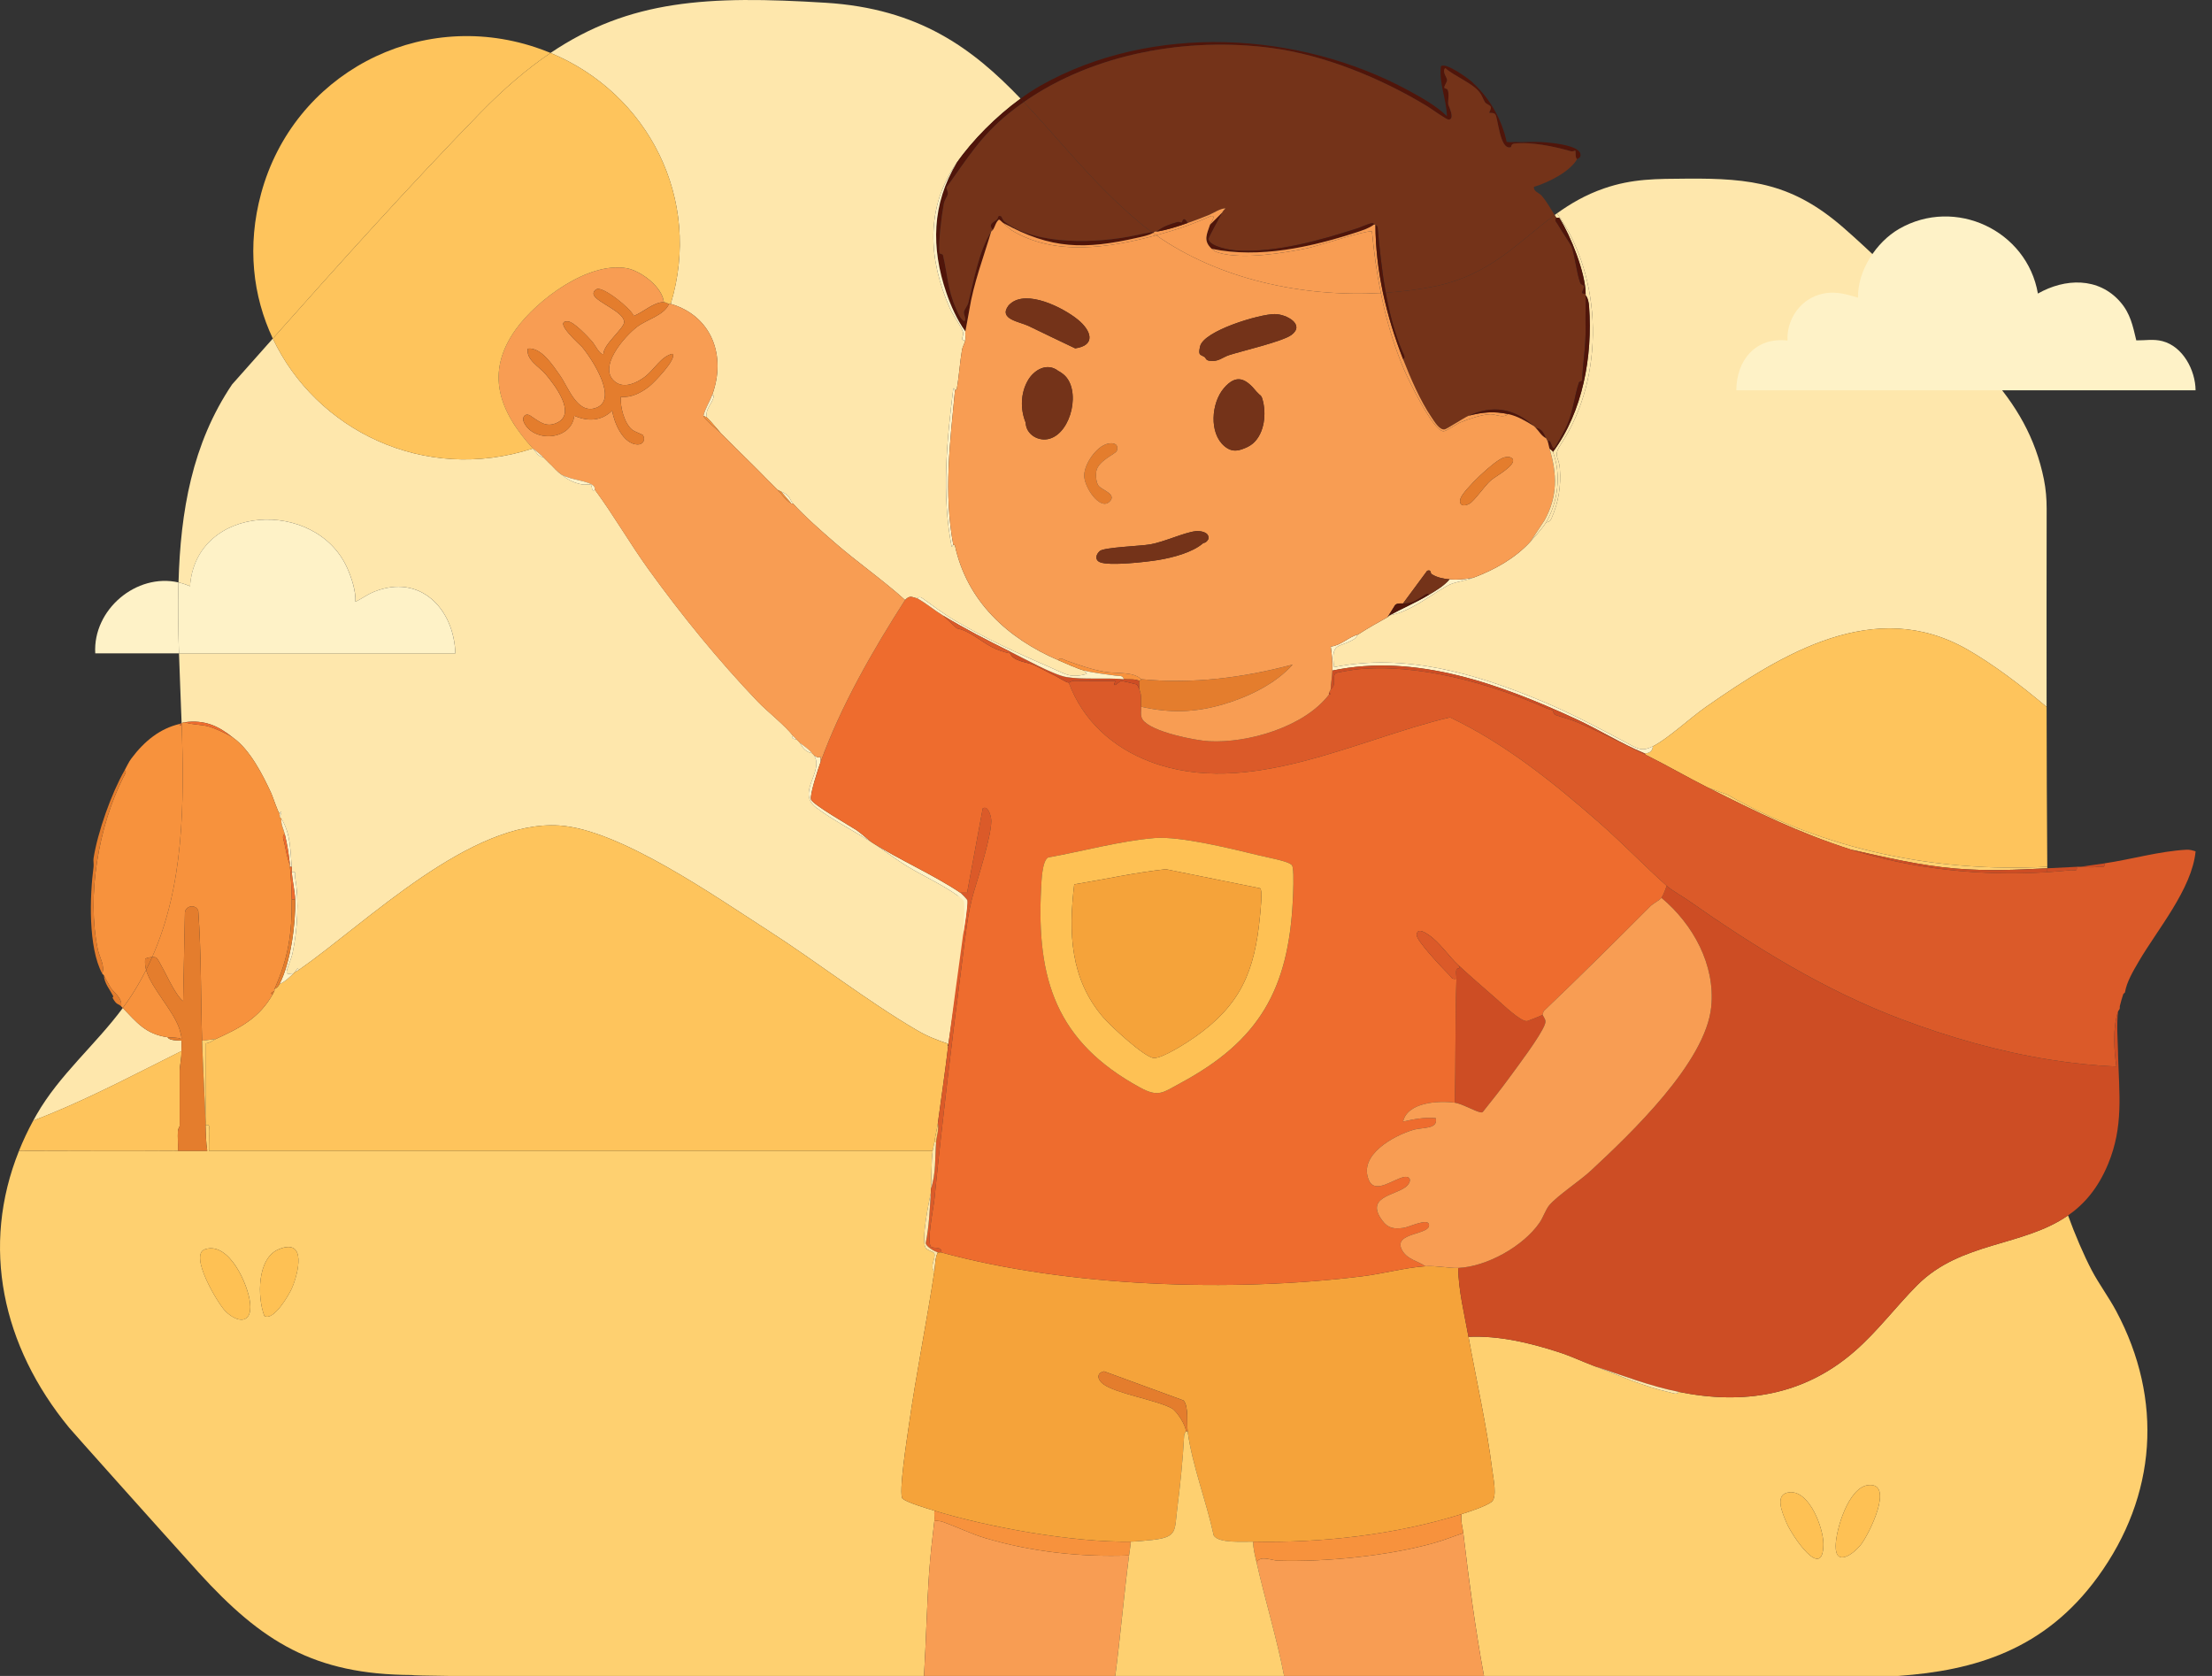
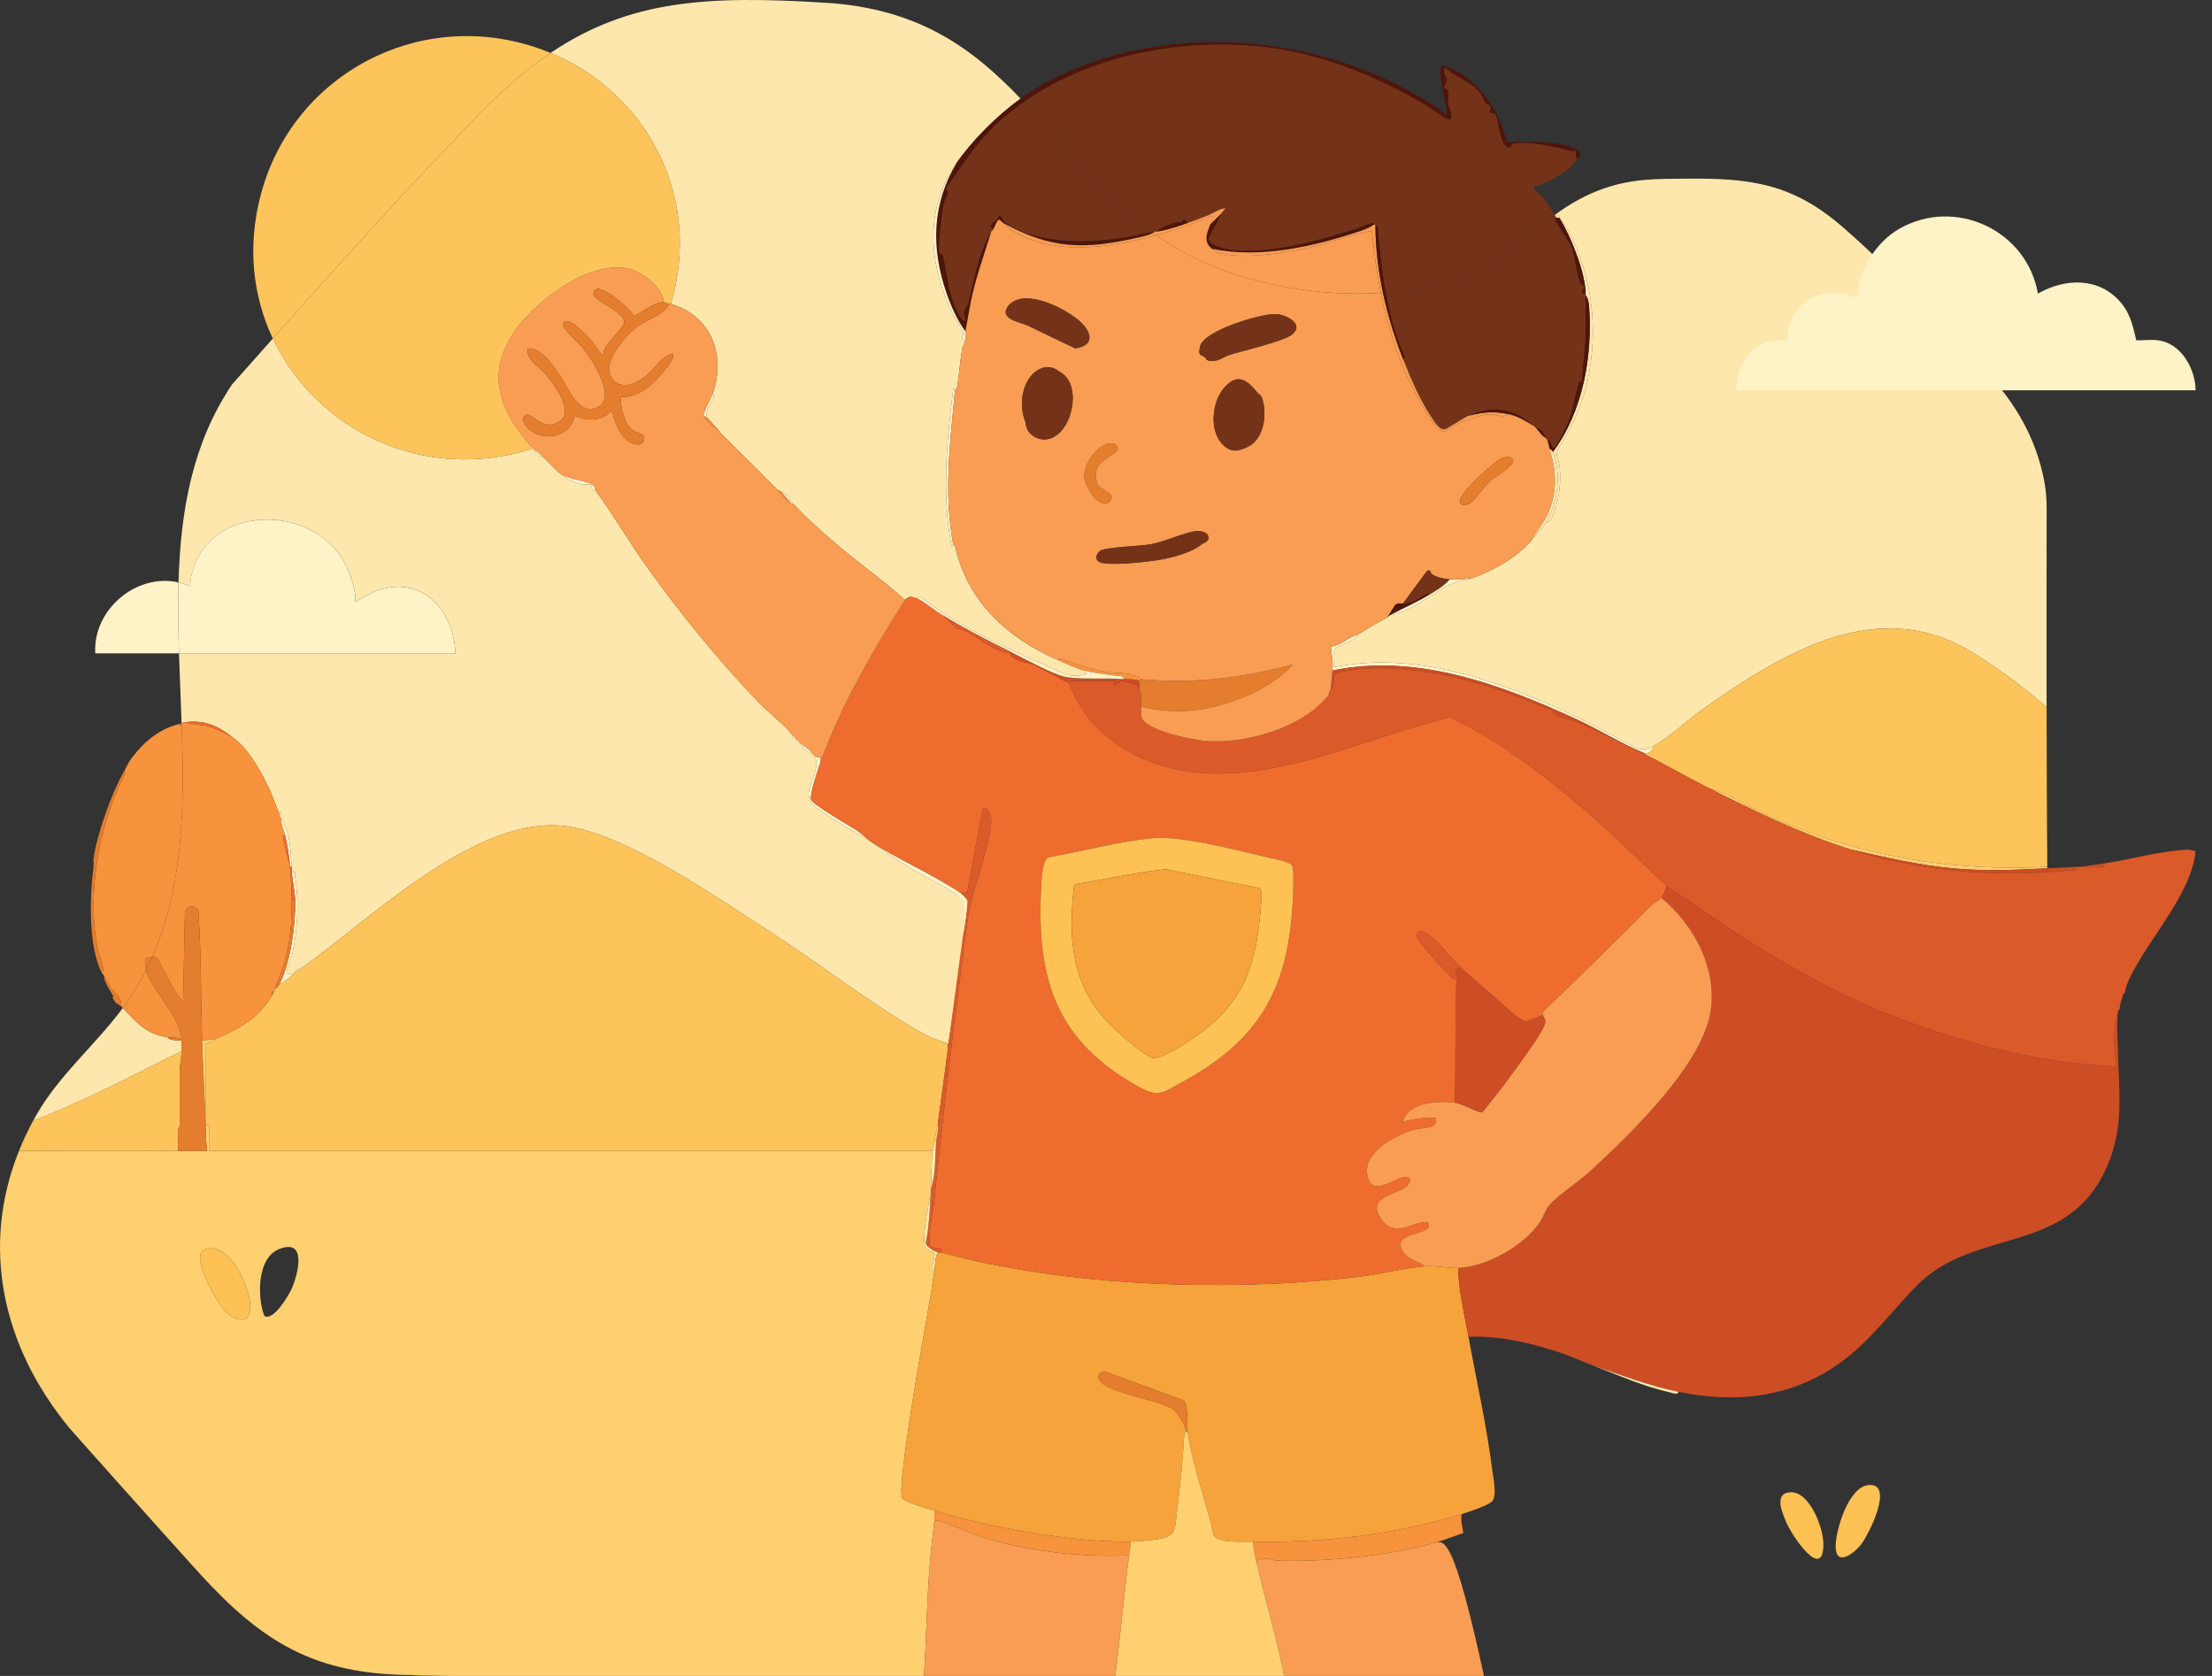
<svg xmlns="http://www.w3.org/2000/svg" width="132" height="100" viewBox="0 0 132 100" fill="none">
  <rect x="0" y="0" width="132" height="100" fill="#333333" stroke="none" />
  <g clip-path="url(#clip0_423_6183)">
    <path d="M8.719 57.874C8.658 57.656 8.646 57.458 8.661 57.225C8.669 57.178 8.889 57.116 9.081 57.107C10.968 52.842 11.008 48.026 10.838 43.148C10.805 43.163 10.778 43.178 10.751 43.187C10.803 43.191 10.869 43.292 10.774 43.298C10.739 43.3 10.7 43.219 10.723 43.195C9.548 43.471 8.625 44.21 7.844 45.25C7.667 45.485 7.573 45.725 7.433 45.968C7.61 46.003 7.409 46.283 7.367 46.365C5.877 49.305 5.17 53.431 5.837 56.653C5.93 57.099 6.287 57.65 6.095 58.09C6.119 58.133 6.183 58.162 6.198 58.193C6.29 58.37 6.496 58.761 6.607 58.938C6.777 59.208 7.325 59.566 7.226 60.041C7.26 60.075 7.293 60.109 7.326 60.143C7.525 59.874 7.717 59.599 7.899 59.315C8.201 58.843 8.472 58.362 8.718 57.873L8.719 57.874Z" fill="#F7923D" />
    <path d="M10.651 34.752C8.137 34.179 5.533 36.377 5.684 38.985H10.68C10.635 37.563 10.612 36.148 10.651 34.752Z" fill="#FEF2C7" />
    <path d="M8.66 57.225C8.645 57.46 8.658 57.657 8.718 57.874C8.846 57.62 8.966 57.365 9.08 57.107C8.887 57.116 8.668 57.178 8.66 57.225Z" fill="#E47D2D" />
    <path d="M75.842 2.859C79.018 3.274 82.419 4.665 85.189 6.352C85.408 6.486 86.319 7.148 86.451 7.139C86.856 7.111 86.431 6.299 86.424 6.241C86.391 5.991 86.499 5.658 86.391 5.369C86.356 5.276 86.19 5.288 86.188 5.235C86.183 5.098 86.339 4.924 86.353 4.787C86.369 4.636 86.026 4.281 86.244 4.061C86.798 4.559 87.851 4.944 88.292 5.508C88.451 5.711 88.498 5.923 88.619 6.105C88.698 6.224 88.925 6.26 88.962 6.387C88.996 6.504 88.849 6.716 88.864 6.731C88.884 6.749 89.14 6.702 89.23 6.828C89.407 7.075 89.493 8.955 90.147 8.787C90.204 8.773 90.15 8.597 90.349 8.572C91.359 8.445 92.767 8.745 93.723 9.021C93.862 9.061 93.997 8.977 94.004 8.99C94.045 9.064 93.98 9.381 94.109 9.505C94.147 9.441 94.375 9.433 94.304 9.163C94.163 8.631 92.416 8.5 91.95 8.477C91.439 8.452 90.918 8.494 90.407 8.477C90.241 8.472 90.072 8.504 89.908 8.464C89.621 7.141 88.928 5.914 87.94 4.985C87.905 4.952 87.873 4.914 87.837 4.882C87.589 4.665 86.258 3.692 85.986 3.957C85.865 4.979 86.32 5.929 86.346 6.935C85.722 6.323 84.846 5.831 84.07 5.409C77.499 1.84 68.734 1.376 62.132 5.088C61.727 5.316 61.314 5.586 60.902 5.884C60.967 5.952 61.032 6.02 61.097 6.089C65.309 3.15 70.9 2.215 75.841 2.859H75.842Z" fill="#50150A" />
    <path d="M6.096 58.09C6.287 57.65 5.93 57.099 5.838 56.653C5.17 53.432 5.877 49.305 7.368 46.365C7.409 46.283 7.61 46.004 7.433 45.968C6.646 47.338 5.831 49.649 5.583 51.207C5.558 51.363 5.604 51.559 5.583 51.721C5.354 53.459 5.253 56.521 6.097 58.09H6.096Z" fill="#E47D2D" />
    <path d="M6.608 58.938C6.497 58.761 6.291 58.371 6.199 58.193C6.22 58.659 6.551 59.037 6.752 59.429C6.779 59.481 6.71 59.523 6.713 59.529C6.964 59.999 7.053 59.866 7.227 60.043C7.326 59.568 6.778 59.209 6.608 58.939V58.938Z" fill="#E47D2D" />
    <path d="M68.919 13.818C68.851 13.828 68.789 13.838 68.73 13.848C68.753 13.865 68.778 13.882 68.802 13.899C68.845 13.874 68.885 13.848 68.919 13.818Z" fill="#50150A" />
    <path d="M10.774 43.298C10.868 43.292 10.803 43.191 10.75 43.187C10.741 43.19 10.732 43.193 10.723 43.195C10.7 43.218 10.738 43.3 10.774 43.298Z" fill="#EE6C2E" />
    <path d="M10.723 43.196C10.732 43.194 10.741 43.191 10.75 43.188C10.74 43.188 10.731 43.188 10.723 43.196Z" fill="#EE6C2E" />
    <path d="M123.568 51.924C123.109 51.973 122.642 52.011 122.172 52.041C122.171 51.964 122.171 51.886 122.17 51.809C122.747 51.779 123.33 51.747 123.927 51.721C123.985 52.048 123.763 51.903 123.568 51.924Z" fill="#CD4D24" />
    <path d="M125.213 51.718C124.717 51.796 124.465 51.71 124.133 51.721C124.611 51.649 125.094 51.587 125.572 51.517C125.631 51.849 125.405 51.687 125.213 51.718Z" fill="#CD4D24" />
    <path d="M67.858 13.161C68.14 13.4 68.431 13.63 68.73 13.848C68.79 13.838 68.851 13.828 68.919 13.818C68.953 13.813 68.988 13.823 69.022 13.818C69.387 13.526 69.804 13.377 70.26 13.251C70.372 13.22 70.488 13.29 70.515 13.283C70.572 13.268 70.591 12.821 70.873 13.304C71.275 13.165 71.71 13 72.105 12.84C72.439 12.704 72.826 12.425 73.135 12.43C73.058 12.507 72.979 12.589 72.93 12.687C72.808 12.93 72.096 14.165 72.115 14.267C72.2 14.725 73.423 14.923 73.805 14.946C76.192 15.085 78.808 14.325 80.944 13.643C81.188 13.566 81.637 13.357 81.847 13.32C82.013 13.29 81.97 13.403 81.977 13.406C82.011 13.418 82.064 13.391 82.08 13.406C82.145 13.471 82.22 13.494 82.216 13.632C82.328 14.853 82.465 16.171 82.697 17.465C83.625 17.402 84.538 17.288 85.425 17.122C88.91 16.471 90.568 14.446 92.772 12.832C92.528 12.441 92.305 12.035 91.992 11.671C91.84 11.494 91.502 11.438 91.539 11.148C92.397 10.887 93.646 10.275 94.11 9.503C93.981 9.38 94.046 9.062 94.005 8.988C93.998 8.976 93.863 9.06 93.724 9.02C92.767 8.744 91.358 8.443 90.35 8.571C90.151 8.596 90.205 8.771 90.148 8.786C89.493 8.952 89.408 7.073 89.231 6.827C89.141 6.701 88.885 6.748 88.865 6.729C88.85 6.715 88.997 6.503 88.963 6.386C88.926 6.257 88.698 6.221 88.62 6.104C88.499 5.922 88.451 5.709 88.293 5.507C87.852 4.942 86.8 4.558 86.245 4.06C86.028 4.281 86.371 4.635 86.354 4.786C86.34 4.923 86.183 5.097 86.189 5.233C86.191 5.287 86.357 5.274 86.392 5.368C86.5 5.657 86.392 5.99 86.425 6.24C86.432 6.299 86.857 7.111 86.452 7.138C86.32 7.147 85.409 6.485 85.19 6.351C82.419 4.665 79.018 3.274 75.843 2.858C70.903 2.213 65.311 3.149 61.099 6.088C63.217 8.329 65.183 10.883 67.859 13.161H67.858Z" fill="#743319" />
    <path d="M72.312 14.845C75.148 15.434 78.23 14.748 80.945 13.865C81.275 13.758 81.704 13.617 81.977 13.407C81.97 13.405 82.013 13.292 81.847 13.32C81.636 13.357 81.188 13.565 80.944 13.643C78.808 14.325 76.193 15.086 73.805 14.946C73.423 14.923 72.2 14.725 72.115 14.267C72.096 14.166 72.808 12.931 72.93 12.687L72.21 13.406C72.026 13.957 71.785 14.369 72.313 14.844L72.312 14.845Z" fill="#50150A" />
    <path d="M82.079 13.408C82.064 13.392 82.01 13.419 81.977 13.408C81.703 13.618 81.274 13.758 80.944 13.866C78.229 14.748 75.147 15.434 72.311 14.846C72.463 14.982 72.543 15.025 72.741 15.084C74.152 15.502 76.615 15.103 78.073 14.798C78.588 14.69 81.729 13.671 81.874 13.819C81.989 15.045 82.156 16.272 82.401 17.483C82.444 17.482 82.488 17.479 82.531 17.477C82.246 16.139 82.084 14.776 82.08 13.408H82.079Z" fill="#F89D53" />
    <path d="M72.259 12.892C72.613 12.821 72.25 13.281 72.208 13.408L72.928 12.689C72.977 12.59 73.055 12.509 73.133 12.432C72.824 12.427 72.436 12.706 72.103 12.842C71.707 13.002 71.274 13.167 70.871 13.306C70.24 13.524 69.687 13.714 69.02 13.82C68.986 13.825 68.951 13.815 68.917 13.82C68.883 13.85 68.842 13.876 68.8 13.901C68.864 13.947 68.929 13.992 68.995 14.038C69.29 13.957 69.58 13.874 69.865 13.79C70.672 13.55 71.49 13.238 72.259 12.893V12.892Z" fill="#F89D53" />
    <path d="M82.695 17.466C82.463 16.174 82.326 14.854 82.214 13.633C82.218 13.495 82.144 13.473 82.078 13.408C82.082 14.775 82.245 16.139 82.528 17.477C82.584 17.474 82.638 17.47 82.694 17.466H82.695Z" fill="#50150A" />
    <path d="M70.514 13.284C70.487 13.292 70.371 13.222 70.259 13.252C69.805 13.378 69.386 13.527 69.022 13.819C69.689 13.714 70.242 13.523 70.872 13.305C70.591 12.823 70.572 13.269 70.514 13.284Z" fill="#50150A" />
    <path d="M78.073 14.798C76.614 15.103 74.151 15.502 72.741 15.084C72.542 15.025 72.462 14.982 72.311 14.846C71.782 14.372 72.024 13.959 72.208 13.408C72.25 13.281 72.613 12.822 72.259 12.893C71.49 13.237 70.672 13.55 69.865 13.789C69.58 13.873 69.29 13.957 68.995 14.037C72.755 16.672 77.744 17.74 82.4 17.483C82.155 16.272 81.987 15.045 81.872 13.819C81.727 13.671 78.586 14.69 78.072 14.798H78.073Z" fill="#F89D53" />
    <path d="M32.855 3.159C32.562 3.037 32.263 2.925 31.958 2.824C24.944 0.491 17.511 4.447 15.584 11.537C14.729 14.681 15.087 17.676 16.28 20.2C20.32 15.655 24.407 11.105 28.643 6.754C30.091 5.268 31.475 4.088 32.855 3.159Z" fill="#FEC45C" />
    <path d="M10.826 62.712C10.821 62.584 10.848 62.119 10.826 62.097C10.795 62.066 10.118 62.13 10.004 61.891C8.677 61.702 8.163 61.001 7.328 60.144C5.692 62.354 3.538 64.133 2.176 66.521C2.11 66.636 2.046 66.751 1.983 66.867C2.327 66.735 2.668 66.599 3.01 66.459C5.688 65.357 8.24 64.006 10.827 62.714L10.826 62.712Z" fill="#FEE7AC" />
    <path d="M13.911 44.018C14.915 44.726 15.683 46.237 16.19 47.339C16.286 47.548 16.609 48.544 16.687 48.537C16.694 48.537 16.783 48.354 16.792 48.487L16.687 48.742C16.708 48.816 16.778 48.827 16.79 48.845C17.357 49.773 17.319 50.743 17.407 51.721C17.416 51.823 17.398 51.928 17.407 52.029C17.731 51.971 17.58 52.19 17.614 52.382C17.857 53.753 17.748 55.493 17.459 56.859C17.378 57.241 17.178 57.62 17.109 57.95C17.055 58.213 17.378 58.055 17.509 58.091C17.545 58.058 17.578 58.023 17.612 57.988C17.689 57.909 17.756 57.656 17.818 57.885C21.933 55.011 28.058 48.899 33.394 49.258C36.988 49.499 42.667 53.484 45.776 55.479C48.728 57.373 51.724 59.716 54.699 61.46C55.36 61.848 55.9 62.05 56.596 62.286C56.596 62.286 57.855 53.907 57.724 53.724C57.667 53.645 57.223 53.493 57.134 53.428C56.265 52.802 55.165 52.306 54.189 51.719C53.449 51.274 52.661 50.67 52.058 50.283C51.02 49.616 49.66 48.912 48.706 48.187C47.49 47.264 49.227 46.024 48.562 45.044C48.536 45.006 48.488 44.978 48.459 44.941C48.093 44.874 47.898 44.638 47.739 44.325C47.682 44.277 47.635 44.2 47.534 44.12C47.501 44.094 47.362 44.126 47.272 44.02C47.232 43.973 47.332 43.919 47.328 43.914C46.92 43.341 45.783 42.451 45.219 41.861C42.874 39.405 40.697 36.734 38.711 33.983C37.592 32.433 36.621 30.735 35.505 29.225C35.278 29.409 35.361 28.944 35.235 28.911C35.119 28.88 34.909 28.937 34.745 28.907C34.187 28.802 33.866 28.606 33.499 28.31C33.4 28.25 33.312 28.181 33.242 28.096C33.129 28.001 32.984 27.822 32.83 27.685C32.756 27.619 32.695 27.552 32.636 27.491L32.522 27.377C32.486 27.345 32.456 27.306 32.419 27.274C32.108 27.258 31.98 26.955 31.802 26.76C25.258 28.876 18.843 25.623 16.282 20.199C15.469 21.113 14.658 22.027 13.849 22.939C11.461 26.481 10.772 30.53 10.653 34.751C10.884 34.803 11.114 34.877 11.34 34.978C11.69 30.051 18.847 29.722 20.716 33.881C20.982 34.472 21.238 35.257 21.213 35.901C21.606 35.723 21.898 35.479 22.316 35.31C25.074 34.201 27.09 36.325 27.175 38.984H10.681C10.725 40.369 10.79 41.761 10.838 43.147C10.886 43.125 10.944 43.104 11.032 43.093C12.195 42.943 13.004 43.289 13.911 44.017V44.018Z" fill="#FEE7AC" />
    <path d="M40.026 18.132C42.487 18.856 43.355 21.246 42.494 23.577C42.595 23.567 42.601 23.621 42.58 23.708C42.493 24.08 42.056 24.436 42.185 24.912C42.456 25.167 42.751 25.554 43.008 25.837C43.043 25.87 43.076 25.905 43.111 25.939L43.625 26.453C43.73 26.556 43.83 26.659 43.933 26.762C43.967 26.796 44.002 26.831 44.036 26.865C44.624 27.448 45.208 28.013 45.784 28.611C45.818 28.646 45.853 28.678 45.887 28.713C46.05 28.885 46.223 29.035 46.401 29.227C46.471 29.257 46.536 29.303 46.607 29.33C47.174 29.552 47.106 29.806 47.326 30.049C48.017 30.811 49.006 31.677 49.793 32.361C51.163 33.555 52.67 34.593 54.01 35.801C54.319 35.467 54.465 35.669 54.729 35.698C54.743 35.699 54.803 35.575 55.002 35.666C55.639 36.12 56.286 36.617 56.961 37.013C58.89 38.146 60.822 39.021 62.822 39.889C63.631 40.239 63.837 40.469 64.857 40.218L64.703 40.012C64.278 39.899 63.589 39.58 63.16 39.396C60.138 38.096 57.714 35.887 56.989 32.567C56.969 32.518 56.938 32.51 56.889 32.515C56.873 32.517 56.834 32.605 56.788 32.618C56.187 29.501 56.498 26.292 56.891 23.165C56.938 23.178 56.976 23.268 56.991 23.269C57.039 23.273 57.077 23.268 57.093 23.217C57.236 22.446 57.277 21.63 57.41 20.862C57.445 20.659 57.57 20.504 57.608 20.289C57.223 20.34 57.553 20.067 57.455 19.784C57.33 19.418 56.864 18.806 56.681 18.39C55.387 15.457 55.226 12.382 57.093 9.709C58.033 8.364 59.452 6.937 60.902 5.883C58.04 2.897 54.858 0.51 49.262 0.164C42.254 -0.27 37.578 -0.025 32.853 3.158C38.699 5.586 41.916 11.896 40.025 18.131L40.026 18.132Z" fill="#FEE7AC" />
    <path d="M122.129 42.178C120.51 40.817 118.901 39.613 117.415 38.761C111.865 35.578 106.339 39.019 101.789 42.188C100.907 42.801 99.48 44.12 98.633 44.531C98.05 44.815 97.842 44.737 97.27 44.431C95.56 43.518 93.788 42.572 91.95 41.809C88.082 40.201 83.832 38.955 79.612 39.806C79.403 38.29 79.906 38.676 80.782 38.148C80.936 38.054 81.007 37.883 81.051 37.854C81.648 37.468 82.203 37.157 82.799 36.827C82.84 36.804 82.869 36.742 82.902 36.725C84.151 36.496 85.24 35.59 86.322 34.974C86.8 34.702 87.324 34.696 87.94 34.465C89.201 33.99 90.427 33.307 91.333 32.308C91.582 32.033 92.087 31.47 92.258 31.178C92.434 31.115 92.504 31.119 92.585 30.932C93 29.972 93.17 28.991 93.082 27.941C93.017 27.173 92.637 27.275 93.201 26.414C95.753 22.523 95.68 16.559 92.914 12.729C93.728 12.146 94.619 11.623 95.707 11.246C97.433 10.648 98.873 10.674 100.67 10.659C104.551 10.626 107.003 10.971 110.004 13.583C110.198 13.752 110.397 13.929 110.597 14.109C111.337 14.775 112.115 15.511 112.901 16.284C114.902 18.247 116.961 20.435 118.6 22.246C120.327 24.154 121.471 26.135 121.97 28.605C122.085 29.18 122.134 29.767 122.133 30.353C122.128 34.293 122.123 38.235 122.129 42.178Z" fill="#FEE7AC" />
    <path d="M55.451 93.787C55.521 92.775 55.642 91.737 55.758 90.755C55.782 90.56 55.742 90.339 55.758 90.139C55.315 90.004 54.196 89.677 53.868 89.431C53.59 89.221 54.147 85.677 54.233 85.073C54.669 81.994 55.293 78.934 55.758 75.862C55.469 75.581 55.836 75.111 55.764 74.805C55.734 74.677 55.334 74.615 55.238 74.455C54.959 73.991 55.426 71.767 55.553 71.137C55.558 71.07 55.548 71 55.553 70.932C55.602 70.257 55.565 69.392 55.656 68.672H12.47C12.46 68.279 12.487 67.88 12.47 67.486C12.462 67.288 12.576 67.074 12.265 67.132C12.278 67.652 12.291 68.158 12.368 68.672C11.787 68.675 11.201 68.668 10.62 68.672C7.476 68.695 4.287 68.675 1.134 68.669C-1.159 74.372 0.12 80.312 4.126 85.188C4.329 85.436 9.421 91.134 11.873 93.846C15.62 97.957 18.741 99.915 24.558 99.944C24.611 99.966 25.454 99.984 26.927 100.001H55.139C55.264 97.933 55.306 95.854 55.449 93.787L55.451 93.787ZM13.444 78.227C12.991 77.77 11.258 74.871 12.231 74.542C13.67 74.055 14.821 76.663 14.928 77.771C15.048 79.016 14.159 78.945 13.444 78.227ZM17.424 76.854C17.253 77.248 16.325 78.857 15.773 78.517C15.348 77.407 15.328 75.066 16.644 74.535C18.329 73.855 17.799 75.986 17.423 76.853L17.424 76.854Z" fill="#FED070" />
-     <path d="M126.285 78.232C125.836 77.392 125.243 76.598 124.821 75.792C124.355 74.904 123.808 73.627 123.41 72.523C120.723 74.394 117.019 74.073 114.414 76.679C113.158 77.937 112.044 79.437 110.664 80.638C107.647 83.265 104.044 83.834 100.176 83.051C100.077 83.245 99.829 83.119 99.679 83.086C98.077 82.733 96.636 82.075 95.138 81.51C94.435 81.245 93.752 80.92 93.032 80.686C91.291 80.122 89.477 79.685 87.632 79.764C88.106 82.379 88.727 85.115 89.054 87.742C89.109 88.182 89.36 89.343 89.01 89.614C88.668 89.877 87.668 90.204 87.221 90.344C87.151 90.744 87.28 91.106 87.323 91.474C87.659 94.325 88.033 97.177 88.557 99.999H113.274C117.839 99.679 122.02 98.443 125.187 94.088C128.704 89.252 129.106 83.518 126.285 78.232ZM106.606 90.854C106.371 90.287 105.826 89.106 106.821 89.041C107.994 88.965 108.819 91.189 108.812 92.141C108.795 94.404 106.926 91.626 106.606 90.854ZM111.026 92.196C110.577 92.745 109.536 93.489 109.543 92.255C109.547 91.28 110.299 88.772 111.458 88.618C113.111 88.397 111.515 91.599 111.026 92.196Z" fill="#FED070" />
    <path d="M12.265 66.924C12.267 66.992 12.263 67.061 12.265 67.13C12.576 67.072 12.462 67.286 12.471 67.485C12.486 67.879 12.459 68.277 12.471 68.671H55.656C55.671 68.551 55.732 68.351 55.759 68.157C55.81 67.782 55.918 67.369 55.964 67.027C56.167 65.52 56.402 63.946 56.581 62.404C56.484 62.396 56.611 62.291 56.596 62.286C55.899 62.051 55.359 61.848 54.699 61.46C51.724 59.717 48.728 57.374 45.776 55.479C42.668 53.485 36.988 49.499 33.393 49.258C28.058 48.899 21.932 55.011 17.817 57.885L17.612 57.988C17.578 58.023 17.545 58.058 17.509 58.091C17.253 58.322 17.02 58.579 16.686 58.707C16.614 58.847 16.525 58.951 16.378 59.015C16.365 59.044 16.39 59.089 16.378 59.118L16.275 59.324C15.457 60.772 14.312 61.335 12.882 61.994C12.685 62.084 12.526 62.236 12.259 62.258L12.265 66.924Z" fill="#FEC45C" />
    <path d="M122.17 51.718C115.54 52.072 108.888 50.721 103.091 47.422L101.923 46.997C100.679 46.373 99.469 45.663 98.222 45.045C98.183 45.022 98.149 44.955 98.119 44.942C98.403 44.97 98.616 44.822 98.633 44.531C99.481 44.12 100.908 42.801 101.789 42.188C106.34 39.019 111.865 35.578 117.415 38.761C118.901 39.613 120.51 40.817 122.13 42.178C122.134 45.359 122.146 48.539 122.17 51.718Z" fill="#FEC45C" />
    <path d="M9.081 57.107C9.19 57.102 9.291 57.113 9.34 57.153C9.495 57.281 10.134 58.627 10.331 58.944C10.495 59.208 10.683 59.546 10.928 59.734L11.035 54.447C11.083 54.014 11.707 53.938 11.834 54.363C12.018 56.933 11.979 59.52 12.06 62.097L12.882 61.994C14.312 61.335 15.457 60.772 16.275 59.324C16.026 59.266 16.355 59.173 16.378 59.118C16.39 59.089 16.366 59.044 16.378 59.015C17.202 57.17 17.428 55.699 17.406 53.674C17.399 53.039 17.361 52.354 17.303 51.722C17.3 51.688 17.307 51.654 17.303 51.62C17.14 51.205 17.053 50.708 16.96 50.266C16.928 50.116 16.8 49.87 16.995 49.77C16.925 49.473 16.752 49.178 16.789 48.846C16.778 48.827 16.708 48.817 16.687 48.743C16.67 48.689 16.698 48.602 16.687 48.537C16.607 48.544 16.286 47.548 16.19 47.339C15.684 46.237 14.916 44.727 13.911 44.018C13.64 43.828 12.792 43.429 12.389 43.33C11.927 43.217 11.457 43.25 11.031 43.094C10.944 43.105 10.886 43.128 10.838 43.148C11.008 48.026 10.968 52.842 9.081 57.107Z" fill="#F7923D" />
    <path d="M10.004 61.891C10.273 61.929 10.562 61.881 10.825 61.994C10.869 61.946 10.732 61.467 10.694 61.355C10.327 60.292 9.095 59.025 8.745 57.96C8.736 57.931 8.727 57.903 8.719 57.874C8.473 58.362 8.201 58.844 7.9 59.317C7.719 59.6 7.527 59.876 7.327 60.144C8.162 61.001 8.676 61.703 10.004 61.891Z" fill="#F7923D" />
    <path d="M22.314 35.311C21.895 35.48 21.602 35.725 21.21 35.903C21.235 35.258 20.98 34.473 20.714 33.882C18.845 29.723 11.687 30.052 11.338 34.979C11.111 34.879 10.881 34.804 10.651 34.752C10.612 36.148 10.634 37.563 10.68 38.985H27.173C27.088 36.327 25.071 34.203 22.314 35.311Z" fill="#FEF2C7" />
    <path d="M10.62 68.67C10.64 68.278 10.591 67.877 10.616 67.484C10.624 67.351 10.723 67.216 10.723 67.18V63.893C10.723 63.594 10.842 63.141 10.825 62.711C8.239 64.004 5.687 65.355 3.008 66.457C2.668 66.597 2.325 66.733 1.982 66.865C1.658 67.462 1.376 68.062 1.134 68.666C4.287 68.673 7.477 68.691 10.62 68.669V68.67Z" fill="#FEC45C" />
    <path d="M12.368 68.67C12.291 68.155 12.278 67.65 12.265 67.13C12.263 67.061 12.267 66.993 12.265 66.924C12.205 65.317 12.11 63.702 12.059 62.097C11.978 59.52 12.016 56.933 11.833 54.363C11.707 53.938 11.083 54.014 11.034 54.447L10.927 59.734C10.683 59.546 10.494 59.207 10.331 58.944C10.135 58.628 9.496 57.281 9.34 57.153C9.29 57.113 9.19 57.102 9.081 57.107C8.967 57.365 8.846 57.62 8.719 57.874C8.727 57.903 8.735 57.932 8.744 57.96C9.094 59.025 10.326 60.292 10.693 61.355C10.731 61.465 10.869 61.946 10.825 61.994C10.56 61.881 10.271 61.93 10.003 61.891C10.117 62.13 10.795 62.067 10.825 62.097C10.848 62.12 10.82 62.584 10.825 62.713C10.841 63.142 10.722 63.595 10.722 63.894V67.181C10.722 67.217 10.624 67.352 10.615 67.486C10.59 67.877 10.639 68.278 10.619 68.671C11.2 68.667 11.786 68.674 12.367 68.671L12.368 68.67Z" fill="#E47D2D" />
    <path d="M55.964 67.027C56.046 67.418 55.887 67.808 55.861 68.157C55.793 69.073 55.857 70.051 55.553 70.93C55.547 70.998 55.558 71.067 55.553 71.135C55.484 72.14 55.449 73.164 55.244 74.163C55.24 74.378 55.797 74.677 55.964 74.73C56.019 74.747 56.111 74.713 56.169 74.73C56.237 74.356 55.719 74.502 55.574 74.401C55.272 74.19 55.711 72.052 55.757 71.596C56.245 66.749 56.828 61.913 57.435 57.231C57.609 55.895 57.743 54.463 58.118 53.206C58.417 52.205 59.14 49.931 59.155 48.993C59.16 48.741 58.979 48.026 58.644 48.234L57.712 53.262H57.302C57.348 53.293 57.718 53.653 57.724 53.724C57.758 54.103 57.551 55.298 57.476 55.748C57.442 55.951 56.629 61.998 56.582 62.404C56.403 63.945 56.167 65.519 55.965 67.027H55.964Z" fill="#DB5A29" />
    <path d="M57.094 9.709C55.605 12.175 55.555 14.783 56.473 17.468C56.742 18.256 57.12 19.102 57.608 19.775C57.675 19.371 57.771 18.946 57.839 18.519C58.096 16.901 58.685 15.377 59.151 13.817C58.408 14.985 58.124 16.684 57.786 18.052C57.735 18.259 57.545 18.456 57.525 18.616C57.5 18.806 57.686 19.021 57.557 19.16C57.337 19.106 57.147 18.637 57.056 18.428C56.536 17.235 56.545 16.369 56.272 15.222C56.252 15.142 56.071 15.158 56.062 15.089C55.985 14.498 56.196 12.831 56.319 12.17C56.365 11.92 56.535 11.715 56.559 11.582C56.589 11.42 56.446 11.226 56.491 11.165C57.737 9.45 58.506 8.123 60.234 6.735C60.515 6.509 60.803 6.295 61.098 6.089C61.033 6.02 60.968 5.952 60.904 5.884C59.454 6.938 58.035 8.365 57.095 9.71L57.094 9.709Z" fill="#50150A" />
    <path d="M79.509 40.012C84.498 38.964 89.573 40.845 94.043 42.902C95.398 43.526 96.758 44.38 98.119 44.942C98.403 44.97 98.616 44.822 98.633 44.531C98.05 44.815 97.843 44.737 97.27 44.431C95.56 43.518 93.788 42.573 91.951 41.809C88.083 40.201 83.833 38.955 79.613 39.806C79.404 38.29 79.907 38.676 80.783 38.148C80.938 38.054 81.008 37.883 81.052 37.855C80.463 38.009 80.027 38.515 79.411 38.579C79.485 39.065 79.521 39.517 79.51 40.012H79.509Z" fill="#FEF2C7" />
    <path d="M56.992 23.268C56.977 23.267 56.939 23.176 56.891 23.164C56.498 26.29 56.188 29.5 56.788 32.617C56.835 32.604 56.874 32.514 56.889 32.513C56.305 29.411 56.695 26.372 56.992 23.269V23.268Z" fill="#FEF2C7" />
    <path d="M16.686 58.707C17.021 58.578 17.253 58.321 17.509 58.091C17.378 58.054 17.055 58.212 17.109 57.95C17.178 57.62 17.378 57.243 17.459 56.859C17.748 55.495 17.856 53.754 17.614 52.382C17.58 52.191 17.732 51.971 17.406 52.03C17.448 52.526 17.595 53.188 17.612 53.673C17.66 55.087 17.338 57.44 16.686 58.706V58.707Z" fill="#FEF2C7" />
    <path d="M57.608 19.776C57.121 19.103 56.743 18.257 56.473 17.469C55.555 14.784 55.605 12.176 57.094 9.71C55.226 12.384 55.387 15.458 56.682 18.392C56.865 18.807 57.331 19.42 57.456 19.785C57.553 20.069 57.223 20.341 57.609 20.291C57.637 20.136 57.584 19.934 57.609 19.776H57.608Z" fill="#FEF2C7" />
    <path d="M16.789 48.845C16.752 49.177 16.925 49.472 16.995 49.77C17.146 50.415 17.239 50.966 17.303 51.618C17.306 51.652 17.3 51.687 17.303 51.721H17.406C17.319 50.743 17.357 49.772 16.789 48.845Z" fill="#FEF2C7" />
    <path d="M57.723 53.724C57.717 53.653 57.346 53.293 57.3 53.262C55.684 52.183 53.691 51.314 52.057 50.284C52.661 50.671 53.449 51.275 54.188 51.72C55.164 52.307 56.264 52.803 57.133 53.429C57.222 53.494 57.439 53.656 57.496 53.735C57.626 53.918 57.441 55.951 57.475 55.748C57.55 55.298 57.757 54.103 57.723 53.724Z" fill="#FEF2C7" />
    <path d="M48.402 47.712C48.296 47.474 48.838 45.825 48.971 45.456V45.148C48.811 45.243 48.687 45.15 48.56 45.045C49.224 46.025 47.489 47.265 48.704 48.188C49.658 48.913 51.02 49.617 52.056 50.284C51.899 50.185 51.367 49.699 51.107 49.531C50.642 49.231 48.545 48.034 48.402 47.712Z" fill="#FEF2C7" />
    <path d="M122.17 51.718V51.809C120.347 51.903 118.591 51.984 116.679 51.823C114.571 51.645 112.513 51.153 110.458 50.694C107.321 49.688 104.838 48.458 101.924 46.997L103.092 47.422C108.889 50.721 115.54 52.072 122.17 51.718Z" fill="#FED070" />
    <path d="M11.031 43.094C11.457 43.25 11.927 43.217 12.389 43.33C12.791 43.429 13.64 43.828 13.91 44.018C13.003 43.29 12.194 42.945 11.031 43.094Z" fill="#EE6C2E" />
    <path d="M17.407 52.03C17.398 51.928 17.416 51.823 17.407 51.721H17.304C17.361 52.352 17.399 53.038 17.407 53.673H17.612C17.596 53.187 17.449 52.525 17.407 52.03Z" fill="#EE6C2E" />
    <path d="M47.327 30.048C47.107 29.805 47.175 29.55 46.607 29.329L47.224 30.048H47.327Z" fill="#FEF2C7" />
    <path d="M16.687 48.537C16.698 48.602 16.671 48.689 16.687 48.742L16.792 48.487C16.784 48.353 16.695 48.536 16.687 48.537Z" fill="#FEF2C7" />
    <path d="M17.612 57.987L17.818 57.884C17.756 57.655 17.689 57.908 17.612 57.987Z" fill="#FEF2C7" />
    <path d="M58.796 91.776C57.955 91.526 57.161 91.133 56.345 90.835C56.145 90.761 55.97 90.729 55.757 90.755C55.64 91.738 55.519 92.775 55.449 93.786C55.306 95.853 55.264 97.933 55.14 100H66.553C66.86 97.609 67.067 95.199 67.375 92.81C64.482 92.915 61.57 92.6 58.796 91.776Z" fill="#F89D53" />
    <path d="M56.345 90.835C57.161 91.133 57.955 91.527 58.796 91.776C61.57 92.6 64.483 92.915 67.376 92.81C67.411 92.536 67.459 92.264 67.478 91.988C64.047 92.039 59.052 91.145 55.757 90.14C55.741 90.34 55.781 90.56 55.757 90.755C55.97 90.729 56.145 90.763 56.345 90.835Z" fill="#F7923D" />
    <path d="M12.23 74.543C11.258 74.871 12.99 77.772 13.444 78.228C14.158 78.947 15.048 79.018 14.927 77.773C14.82 76.664 13.67 74.057 12.23 74.543Z" fill="#FEC154" />
-     <path d="M16.644 74.536C15.327 75.066 15.348 77.409 15.774 78.518C16.325 78.858 17.254 77.248 17.425 76.855C17.8 75.989 18.331 73.857 16.645 74.537L16.644 74.536Z" fill="#FEC154" />
    <path d="M55.757 68.157C55.731 68.351 55.67 68.55 55.655 68.671C55.564 69.391 55.601 70.256 55.552 70.931C55.856 70.052 55.792 69.074 55.86 68.158H55.757V68.157Z" fill="#FEE7AC" />
    <path d="M55.243 74.164C55.447 73.164 55.482 72.139 55.551 71.136C55.426 71.765 54.958 73.989 55.236 74.454C55.332 74.613 55.732 74.676 55.762 74.803C55.834 75.11 55.467 75.581 55.757 75.86C55.813 75.486 55.787 75.085 55.962 74.73C55.795 74.678 55.238 74.379 55.243 74.164Z" fill="#FEE7AC" />
    <path d="M111.458 88.618C110.3 88.773 109.547 91.281 109.542 92.257C109.536 93.49 110.576 92.745 111.026 92.196C111.514 91.599 113.111 88.397 111.458 88.618Z" fill="#FEC154" />
    <path d="M106.821 89.041C105.826 89.106 106.37 90.287 106.605 90.853C106.926 91.625 108.795 94.403 108.811 92.141C108.818 91.188 107.993 88.964 106.821 89.04V89.041Z" fill="#FEC154" />
    <path d="M66.193 29.948C66.706 29.476 65.715 29.245 65.536 28.959C65.406 28.75 65.385 28.381 65.417 28.143C65.501 27.498 66.584 27.087 66.645 26.901C66.779 26.493 66.454 26.398 66.113 26.473C65.431 26.624 64.715 27.675 64.699 28.358C64.684 29.058 65.634 30.464 66.193 29.949V29.948Z" fill="#E47D2D" />
    <path d="M98.222 45.045C97.033 44.455 95.338 43.614 94.134 43.103C93.685 42.912 93.267 42.818 92.838 42.666C92.682 42.611 92.697 42.411 92.654 42.382C92.632 42.367 92.454 42.336 92.235 42.24C88.888 40.777 84.658 39.562 80.913 39.945C80.761 39.961 79.761 40.126 79.712 40.163C79.542 40.293 79.637 40.661 79.59 40.868C79.554 41.03 79.434 41.08 79.406 41.141C79.42 40.752 79.5 40.409 79.509 40.011C84.498 38.964 89.573 40.844 94.044 42.903C95.399 43.526 96.758 44.38 98.119 44.942C98.149 44.955 98.183 45.022 98.222 45.045Z" fill="#CD4D24" />
    <path d="M67.894 14.181C68.162 14.119 68.546 14.05 68.802 13.9C68.778 13.883 68.753 13.866 68.73 13.849C68.386 13.905 68.156 13.956 67.754 14.041C65.459 14.53 61.868 14.654 59.976 13.251C59.817 13.132 59.79 12.914 59.716 12.894C59.513 12.837 59.596 12.995 59.487 13.098C59.329 13.251 58.926 13.36 59.254 13.715C59.38 13.528 59.419 13.255 59.613 13.101C59.712 13.14 59.794 13.262 59.871 13.305C62.724 14.88 64.735 14.905 67.894 14.181Z" fill="#50150A" />
    <path d="M12.259 62.258C12.525 62.235 12.685 62.084 12.882 61.994L12.06 62.096C12.11 63.703 12.206 65.317 12.265 66.924L12.259 62.258Z" fill="#FED070" />
    <path d="M16.686 58.707C17.338 57.441 17.66 55.088 17.612 53.674H17.406C17.428 55.699 17.201 57.17 16.378 59.015C16.525 58.95 16.614 58.848 16.686 58.707Z" fill="#E47D2D" />
    <path d="M55.964 67.027C55.917 67.369 55.809 67.781 55.758 68.157H55.861C55.886 67.808 56.046 67.419 55.964 67.027Z" fill="#FED070" />
    <path d="M16.275 59.323L16.378 59.117C16.354 59.172 16.025 59.265 16.275 59.323Z" fill="#E47D2D" />
    <path d="M16.959 50.266C17.052 50.707 17.139 51.204 17.302 51.619C17.238 50.966 17.145 50.416 16.994 49.77C16.798 49.87 16.927 50.117 16.959 50.267V50.266Z" fill="#EE6C2E" />
    <path d="M122.172 52.041C118.287 52.289 114.093 51.86 110.458 50.694C112.513 51.152 114.571 51.645 116.68 51.823C118.591 51.984 120.347 51.903 122.17 51.808C122.171 51.886 122.171 51.964 122.172 52.041Z" fill="#CD4D24" />
    <path d="M86.501 34.568C86.169 34.96 85.709 35.226 85.267 35.492C84.502 35.953 83.682 36.297 82.902 36.725C84.152 36.497 85.24 35.591 86.322 34.975C86.8 34.702 87.325 34.697 87.941 34.465C87.47 34.562 86.982 34.607 86.501 34.568Z" fill="#FEF2C7" />
    <path d="M89.01 89.614C88.669 89.878 87.668 90.205 87.221 90.344C83.303 91.568 78.886 92.079 74.78 91.987C74.237 91.975 72.715 92.105 72.428 91.615C71.992 89.588 71.15 87.457 70.873 85.413C70.811 84.961 70.948 83.891 70.622 83.558L65.882 81.824C65.393 81.938 65.503 82.338 65.837 82.587C66.605 83.159 68.995 83.525 69.938 84.037C70.253 84.238 70.775 85.058 70.77 85.413C70.77 85.427 70.67 85.528 70.663 85.662C70.592 87.051 70.43 88.602 70.255 89.984C70.082 91.345 70.289 91.714 68.763 91.884C68.44 91.919 67.752 91.983 67.48 91.987C64.049 92.038 59.053 91.144 55.758 90.139C55.315 90.003 54.195 89.676 53.868 89.43C53.59 89.221 54.147 85.677 54.233 85.071C54.669 81.992 55.292 78.933 55.758 75.86C55.815 75.486 55.788 75.085 55.964 74.73C56.019 74.748 56.111 74.715 56.169 74.73C63.73 76.799 73.544 77.112 81.294 76.154C82.52 76.003 83.856 75.635 85.062 75.553C85.719 75.508 86.477 75.678 87.015 75.656C87.043 77.043 87.386 78.405 87.632 79.764C88.106 82.379 88.727 85.115 89.054 87.742C89.11 88.182 89.361 89.343 89.01 89.614Z" fill="#F5A33A" />
    <path d="M70.62 83.559L65.88 81.825C65.393 81.939 65.502 82.339 65.836 82.588C66.603 83.16 68.995 83.526 69.937 84.037C70.251 84.239 70.775 85.059 70.769 85.414H70.871C70.81 84.961 70.946 83.891 70.62 83.559Z" fill="#E47D2D" />
    <path d="M125.797 69.46C125.195 70.914 124.367 71.858 123.41 72.523C120.723 74.394 117.018 74.073 114.414 76.679C113.157 77.937 112.044 79.437 110.664 80.638C107.646 83.265 104.044 83.834 100.176 83.051C98.44 82.7 96.809 82.066 95.137 81.51C94.435 81.245 93.751 80.92 93.032 80.686C91.291 80.122 89.477 79.685 87.632 79.764C87.386 78.405 87.042 77.042 87.015 75.655C88.73 75.581 90.904 74.359 91.871 72.956C92.092 72.637 92.244 72.154 92.462 71.903C92.992 71.296 94.263 70.475 94.933 69.852C97.317 67.634 101.783 63.391 102.117 60.08C102.371 57.563 101.025 55.141 99.147 53.571C99.234 53.464 99.407 53.016 99.456 52.851C99.787 53.146 100.313 53.424 100.715 53.705C104.72 56.509 108.843 59.073 113.442 60.809C116.263 61.874 119.24 62.731 122.255 63.218C123.597 63.435 124.946 63.58 126.292 63.636C126.15 62.584 126.063 61.374 126.394 60.35C126.299 61.178 126.374 62.004 126.394 62.815V62.918C126.458 65.267 126.732 67.207 125.797 69.46Z" fill="#CD4D24" />
    <path d="M131.021 50.797C130.808 53.04 128.726 55.481 127.628 57.371C127.305 57.925 126.904 58.591 126.806 59.22C126.793 59.246 126.725 59.276 126.703 59.322C126.675 59.381 126.499 59.997 126.497 60.041C126.495 60.076 126.5 60.11 126.497 60.144C126.505 60.221 126.397 60.319 126.394 60.35C126.063 61.374 126.15 62.584 126.291 63.636C124.946 63.58 123.597 63.435 122.255 63.218C119.24 62.731 116.262 61.874 113.442 60.809C108.843 59.072 104.72 56.509 100.715 53.704C100.313 53.424 99.787 53.146 99.456 52.851C98.1 51.641 96.82 50.304 95.447 49.1C92.706 46.698 89.837 44.381 86.526 42.802C80.915 44.125 74.481 47.646 68.66 45.457C66.405 44.609 64.621 43.006 63.777 40.731C63.796 40.731 63.937 40.617 64.125 40.621C64.935 40.634 65.745 40.625 66.555 40.629C66.319 41.19 66.821 40.623 66.9 40.627C66.969 40.63 67.766 40.812 67.815 40.834C67.883 40.865 67.962 41.06 67.993 41.141C68.15 41.556 68.072 41.755 68.096 42.168C68.11 42.428 68.025 42.712 68.191 42.946C68.702 43.664 71.286 44.182 72.153 44.227C74.484 44.349 77.834 43.374 79.303 41.449L79.404 41.399L79.303 41.346C79.309 41.337 79.391 41.175 79.406 41.141C79.434 41.079 79.554 41.03 79.59 40.867C79.636 40.661 79.542 40.293 79.711 40.163C79.761 40.126 80.761 39.961 80.912 39.945C84.658 39.562 88.888 40.777 92.235 42.24C92.454 42.336 92.632 42.367 92.654 42.382C92.696 42.411 92.682 42.61 92.837 42.666C93.267 42.818 93.684 42.911 94.134 43.103C95.338 43.614 97.032 44.455 98.222 45.045C99.469 45.663 100.679 46.372 101.923 46.996C104.837 48.458 107.32 49.688 110.457 50.694C114.092 51.86 118.286 52.288 122.172 52.041C122.641 52.011 123.108 51.973 123.568 51.923C123.762 51.903 123.984 52.048 123.927 51.721C123.995 51.718 124.064 51.724 124.132 51.721C124.464 51.71 124.716 51.796 125.213 51.718C125.404 51.687 125.63 51.849 125.572 51.516C127.193 51.277 128.842 50.791 130.472 50.701C130.672 50.691 130.836 50.738 131.021 50.797Z" fill="#DB5A29" />
    <path d="M100.176 83.051C100.077 83.245 99.829 83.119 99.679 83.086C98.077 82.733 96.636 82.075 95.138 81.51C96.809 82.066 98.44 82.699 100.176 83.051Z" fill="#FEE7AC" />
    <path d="M88.508 66.318C89.045 65.651 89.576 64.978 90.08 64.286C90.59 63.587 91.912 61.843 92.183 61.138C92.285 60.873 92.178 60.789 92.053 60.555C92.015 60.587 91.181 60.917 91.132 60.925C90.762 60.987 89.625 59.887 89.275 59.581C88.529 58.927 87.731 58.238 87.014 57.576C87.247 57.851 86.943 57.732 86.911 57.85C86.872 57.993 86.918 58.228 86.911 58.397C86.827 60.858 86.877 63.331 86.809 65.793C87.237 65.851 88.035 66.315 88.347 66.367C88.42 66.379 88.459 66.382 88.508 66.317V66.318Z" fill="#CD4D24" />
    <path d="M95.447 49.1C92.706 46.699 89.838 44.381 86.527 42.803C80.916 44.125 74.481 47.647 68.661 45.458C66.406 44.609 64.622 43.006 63.778 40.731C63.627 40.729 63.102 40.382 62.919 40.298C62.542 40.126 62.129 39.876 61.693 39.681C61.302 39.506 60.439 39.458 60.282 38.984C59.927 38.926 59.492 38.769 59.178 38.604C58.539 38.267 57.827 37.624 57.099 37.491L56.272 36.725C55.746 36.403 55.271 35.995 54.73 35.698C54.466 35.668 54.32 35.467 54.01 35.8C52.089 38.796 50.19 42.097 48.972 45.456C48.838 45.826 48.296 47.475 48.402 47.712C48.545 48.033 50.644 49.231 51.108 49.531C51.359 49.694 51.866 50.154 52.041 50.274C52.046 50.278 52.051 50.281 52.056 50.284C53.691 51.314 55.684 52.183 57.3 53.263H57.711L58.644 48.235C58.978 48.026 59.159 48.742 59.155 48.993C59.14 49.932 58.417 52.206 58.118 53.206C57.742 54.465 57.609 55.896 57.435 57.231C56.827 61.914 56.244 66.75 55.757 71.596C55.712 72.052 55.272 74.19 55.574 74.401C55.719 74.502 56.237 74.357 56.169 74.73C63.73 76.799 73.544 77.112 81.294 76.154C82.52 76.003 83.855 75.635 85.061 75.553C84.597 75.235 83.997 75.158 83.683 74.619C83.027 73.492 85.466 73.719 85.266 73.037C85.164 72.688 84.059 73.227 83.749 73.266C83.198 73.336 82.841 73.305 82.49 72.831C81.447 71.421 83.186 71.349 83.88 70.828C84.212 70.58 84.251 70.161 83.801 70.228C83.201 70.318 82.07 71.28 81.696 70.44C81.02 68.923 83.176 67.756 84.364 67.408C84.891 67.255 85.833 67.395 85.678 66.719C85.003 66.655 84.376 66.776 83.726 66.923C83.994 65.759 85.844 65.664 86.809 65.794C86.878 63.332 86.828 60.859 86.912 58.398C86.629 58.457 86.614 58.305 86.476 58.166C86.137 57.827 84.512 56.125 84.54 55.781C84.574 55.342 85.025 55.624 85.26 55.786C85.911 56.23 86.47 57.074 87.015 57.577C87.732 58.238 88.529 58.927 89.276 59.581C89.626 59.887 90.762 60.988 91.132 60.926C91.181 60.917 92.015 60.587 92.053 60.556C92.069 60.542 92.074 60.376 92.153 60.3C94.291 58.261 96.387 56.178 98.476 54.081C98.657 53.901 99.015 53.733 99.148 53.571C99.234 53.464 99.408 53.016 99.456 52.851C98.1 51.641 96.821 50.304 95.447 49.1ZM77.15 53.729C76.884 59.033 75.153 62.093 70.463 64.615C69.396 65.19 69.152 65.501 68.027 64.887C63.042 62.166 61.845 58.451 62.128 53C62.151 52.556 62.188 51.368 62.549 51.162C64.596 50.797 66.834 50.175 68.897 50.005C70.455 49.878 73.57 50.663 75.192 51.053C75.601 51.152 76.679 51.354 76.974 51.533C77.099 51.609 77.117 51.618 77.145 51.772C77.221 52.17 77.172 53.269 77.15 53.729Z" fill="#EE6C2E" />
    <path d="M67.068 40.525C67.375 40.552 67.688 40.492 67.994 40.628C67.997 40.62 68.097 40.589 68.097 40.525C67.629 40.06 66.639 40.207 65.916 40.084C65.145 39.953 64.346 39.667 63.609 39.408C63.478 39.362 63.26 39.177 63.161 39.395C63.59 39.58 64.279 39.898 64.703 40.011C65.236 40.153 66.041 40.233 66.608 40.317C66.796 40.345 66.978 40.275 67.068 40.525Z" fill="#F7923D" />
    <path d="M68.026 64.887C69.151 65.501 69.395 65.189 70.462 64.615C75.151 62.093 76.883 59.032 77.148 53.729C77.171 53.269 77.219 52.169 77.144 51.772C77.116 51.618 77.098 51.609 76.972 51.533C76.677 51.354 75.6 51.151 75.191 51.053C73.569 50.663 70.454 49.878 68.896 50.005C66.833 50.175 64.595 50.797 62.548 51.162C62.186 51.367 62.15 52.556 62.127 53C61.844 58.451 63.041 62.166 68.026 64.887ZM64.105 52.768C65.926 52.464 67.732 52.063 69.57 51.864L75.195 53.001C75.359 53.115 75.216 54.369 75.19 54.648C74.877 57.94 74.049 59.951 71.316 61.871C70.84 62.206 69.394 63.143 68.863 63.129C68.31 63.114 66.258 61.197 65.836 60.706C63.862 58.41 63.755 55.662 64.105 52.768Z" fill="#FEC154" />
    <path d="M86.912 57.852C86.943 57.733 87.247 57.852 87.014 57.577C86.469 57.074 85.91 56.23 85.259 55.786C85.023 55.624 84.573 55.341 84.538 55.781C84.512 56.125 86.135 57.827 86.475 58.166C86.613 58.305 86.628 58.456 86.91 58.398C86.917 58.229 86.871 57.994 86.91 57.852H86.912Z" fill="#DB5A29" />
    <path d="M67.994 41.141C67.963 41.06 67.884 40.866 67.816 40.835C67.766 40.812 66.97 40.63 66.901 40.627C66.822 40.623 66.32 41.191 66.555 40.629C65.746 40.625 64.936 40.634 64.126 40.621C63.938 40.618 63.797 40.731 63.778 40.731C63.627 40.729 63.103 40.383 62.919 40.298C62.542 40.126 62.129 39.876 61.693 39.681C61.302 39.506 60.44 39.458 60.282 38.984V38.882C61.088 39.278 62.857 40.265 63.648 40.398C64.605 40.559 65.988 40.43 67.068 40.525C67.375 40.552 67.688 40.492 67.994 40.628C67.955 40.746 68.02 40.995 67.994 41.141Z" fill="#CD4D24" />
    <path d="M77.142 39.651C76.122 40.801 74.498 41.582 73.032 42.016C71.337 42.518 69.819 42.563 68.096 42.168C68.072 41.755 68.15 41.557 67.993 41.141C68.02 40.995 67.954 40.746 67.993 40.628C67.996 40.62 68.097 40.589 68.096 40.525C71.163 40.826 74.186 40.443 77.142 39.651Z" fill="#E47D2D" />
    <path d="M79.304 41.45C79.32 41.428 79.287 41.37 79.304 41.347L79.404 41.399L79.304 41.45Z" fill="#CD4D24" />
    <path d="M68.863 63.13C69.395 63.145 70.839 62.207 71.316 61.873C74.049 59.951 74.877 57.941 75.19 54.65C75.216 54.369 75.358 53.117 75.195 53.002L69.57 51.865C67.733 52.065 65.926 52.465 64.105 52.769C63.755 55.663 63.862 58.412 65.836 60.708C66.258 61.198 68.31 63.116 68.863 63.13Z" fill="#F5A33A" />
    <path d="M92.876 12.996C92.883 13.008 93.026 12.959 93.062 13.015C93.736 14.08 94.606 16.267 94.624 17.516C94.624 17.55 94.624 17.585 94.624 17.619C94.767 17.785 94.813 18.077 94.828 18.288C95.044 21.259 94.459 24.555 92.67 26.966C93.181 28.302 92.978 29.951 92.259 31.178C92.435 31.116 92.504 31.119 92.586 30.932C93 29.972 93.171 28.991 93.082 27.941C93.018 27.173 92.637 27.275 93.202 26.414C95.754 22.523 95.681 16.559 92.915 12.729C92.867 12.763 92.818 12.798 92.771 12.832C92.805 12.887 92.84 12.942 92.876 12.995V12.996Z" fill="#FEE7AC" />
    <path d="M59.254 13.716C58.926 13.36 59.329 13.251 59.487 13.099C59.596 12.994 59.513 12.838 59.716 12.894C59.789 12.915 59.816 13.134 59.976 13.251C61.868 14.655 65.459 14.53 67.754 14.042C68.156 13.957 68.386 13.905 68.73 13.85C68.431 13.631 68.14 13.402 67.858 13.163C65.183 10.886 63.216 8.331 61.097 6.09C60.803 6.295 60.515 6.51 60.234 6.736C58.505 8.125 57.735 9.451 56.49 11.166C56.446 11.228 56.589 11.421 56.559 11.584C56.534 11.716 56.365 11.921 56.319 12.171C56.195 12.832 55.984 14.498 56.062 15.09C56.071 15.159 56.252 15.143 56.271 15.223C56.545 16.37 56.534 17.238 57.056 18.429C57.146 18.638 57.337 19.107 57.556 19.161C57.686 19.023 57.5 18.808 57.525 18.617C57.545 18.457 57.735 18.259 57.786 18.053C58.124 16.686 58.409 14.987 59.15 13.818C59.172 13.783 59.226 13.755 59.253 13.715L59.254 13.716Z" fill="#743319" />
    <path d="M82.695 17.466C82.917 18.7 83.228 19.909 83.693 20.989C83.741 21.1 83.91 21.349 83.724 21.419C84.162 22.545 84.749 23.907 85.428 24.904C85.58 25.128 85.906 25.693 86.218 25.617C86.371 25.578 87.31 24.954 87.631 24.809C89.09 24.148 90.334 24.36 91.538 25.425C91.574 25.457 91.607 25.494 91.641 25.528C92.019 25.578 92.12 25.866 92.257 26.144C92.287 26.204 92.345 26.308 92.36 26.35C92.589 26.111 92.592 27.028 92.817 26.652C93.053 26.257 93.437 25.584 93.595 25.169C93.898 24.377 93.972 23.574 94.218 22.832C94.247 22.747 94.418 22.752 94.419 22.695C94.431 21.745 94.643 20.747 94.618 19.523C94.605 18.886 94.63 18.261 94.622 17.618C94.622 17.584 94.622 17.549 94.622 17.515C94.219 17.572 94.549 17.264 94.525 17.068C94.516 17.006 94.353 17.014 94.296 16.863C94.09 16.314 93.985 15.272 93.781 14.706C93.737 14.583 93.101 13.646 92.951 13.375C92.877 13.241 92.741 13.167 92.875 12.995C92.84 12.941 92.805 12.886 92.771 12.832C90.567 14.447 88.909 16.471 85.423 17.123C84.537 17.288 83.624 17.402 82.695 17.465V17.466Z" fill="#743319" />
    <path d="M87.632 24.809C87.31 24.955 86.372 25.578 86.219 25.616C85.908 25.692 85.583 25.128 85.429 24.904C84.75 23.907 84.164 22.545 83.725 21.419C83.227 20.144 82.817 18.823 82.53 17.476C82.487 17.479 82.444 17.48 82.4 17.482C82.715 19.042 83.157 20.573 83.777 22.033C84.038 22.648 85.518 25.715 86.138 25.731C86.311 25.735 86.893 25.307 87.151 25.201C87.624 25.006 88.432 24.73 88.928 24.717C89.245 24.707 89.702 24.982 89.997 24.705C89.153 24.525 88.454 24.59 87.632 24.808V24.809Z" fill="#F89D53" />
    <path d="M67.894 14.181C64.736 14.903 62.723 14.88 59.871 13.305L60.332 13.718C62.882 15.291 66.143 14.813 68.997 14.037C68.933 13.992 68.867 13.946 68.802 13.9C68.547 14.049 68.163 14.12 67.894 14.181Z" fill="#F89D53" />
    <path d="M87.632 24.809C88.454 24.591 89.153 24.526 89.997 24.706C90.565 24.828 91.052 25.127 91.539 25.425C90.335 24.36 89.091 24.148 87.632 24.809Z" fill="#50150A" />
    <path d="M94.619 19.524C94.644 20.748 94.432 21.746 94.42 22.695C94.42 22.753 94.248 22.748 94.219 22.833C93.972 23.573 93.898 24.377 93.596 25.17C93.438 25.584 93.055 26.258 92.818 26.653C92.593 27.029 92.59 26.112 92.361 26.351C92.408 26.482 92.424 26.627 92.464 26.762C92.513 26.825 92.647 26.908 92.67 26.967C94.459 24.556 95.043 21.26 94.828 18.29C94.812 18.078 94.766 17.786 94.623 17.62C94.631 18.263 94.606 18.888 94.619 19.525V19.524Z" fill="#50150A" />
    <path d="M91.642 25.528C91.834 25.717 91.982 26.017 92.258 26.144C92.121 25.866 92.02 25.577 91.642 25.528Z" fill="#50150A" />
    <path d="M92.951 13.376C93.101 13.647 93.736 14.584 93.78 14.707C93.984 15.274 94.089 16.316 94.295 16.863C94.352 17.015 94.516 17.006 94.524 17.069C94.548 17.264 94.218 17.573 94.621 17.516C94.604 16.267 93.734 14.08 93.059 13.015C93.025 12.959 92.882 13.009 92.873 12.996C92.739 13.168 92.875 13.241 92.95 13.376H92.951Z" fill="#50150A" />
    <path d="M83.725 21.419C83.911 21.348 83.743 21.099 83.694 20.988C83.229 19.909 82.919 18.699 82.697 17.466C82.641 17.47 82.587 17.473 82.531 17.477C82.818 18.823 83.227 20.144 83.726 21.42L83.725 21.419Z" fill="#50150A" />
    <path d="M92.464 26.761C92.424 26.627 92.407 26.481 92.361 26.349C92.346 26.307 92.288 26.204 92.258 26.145C91.982 26.017 91.834 25.717 91.641 25.528C91.607 25.494 91.575 25.457 91.538 25.425C91.051 25.127 90.565 24.828 89.996 24.706C89.702 24.982 89.245 24.708 88.928 24.718C88.431 24.731 87.623 25.006 87.15 25.202C86.893 25.308 86.311 25.736 86.138 25.732C85.517 25.717 84.038 22.649 83.777 22.034C83.157 20.573 82.716 19.042 82.401 17.483C77.745 17.739 72.757 16.672 68.995 14.037C66.141 14.813 62.881 15.291 60.331 13.718L59.87 13.305C59.793 13.262 59.713 13.14 59.612 13.101C59.418 13.254 59.38 13.529 59.253 13.715C59.227 13.755 59.172 13.784 59.15 13.818C58.684 15.377 58.096 16.902 57.839 18.52C57.771 18.947 57.675 19.371 57.608 19.776C57.582 19.932 57.636 20.135 57.608 20.289C57.57 20.504 57.445 20.658 57.41 20.862C57.277 21.63 57.235 22.444 57.093 23.216C57.077 23.267 57.038 23.273 56.991 23.268C56.694 26.371 56.304 29.411 56.888 32.513C56.938 32.508 56.969 32.516 56.989 32.566C57.714 35.886 60.138 38.094 63.16 39.395C63.26 39.178 63.478 39.362 63.61 39.408C64.345 39.667 65.146 39.953 65.916 40.084C66.639 40.207 67.628 40.06 68.096 40.525C71.163 40.825 74.186 40.443 77.142 39.651C76.122 40.801 74.497 41.582 73.032 42.016C71.337 42.518 69.819 42.563 68.096 42.168C68.11 42.428 68.025 42.712 68.191 42.946C68.702 43.664 71.286 44.182 72.153 44.228C74.484 44.349 77.834 43.374 79.303 41.449C79.32 41.428 79.287 41.37 79.303 41.347C79.309 41.337 79.391 41.175 79.406 41.141C79.419 40.752 79.499 40.409 79.509 40.011C79.52 39.516 79.484 39.064 79.41 38.579C80.026 38.515 80.462 38.008 81.051 37.854C81.648 37.468 82.203 37.157 82.799 36.827L83.254 36.101C83.396 35.97 83.56 36.017 83.724 36.005L85.166 34.055C85.434 33.969 85.331 34.19 85.44 34.26C85.748 34.458 86.141 34.538 86.5 34.568C86.982 34.607 87.469 34.562 87.94 34.465C89.201 33.99 90.427 33.307 91.333 32.308L92.173 31.041C92.955 29.614 92.922 28.285 92.464 26.761ZM62.629 26.178C61.955 26.37 61.221 25.906 61.207 25.219C60.883 24.422 60.897 23.488 61.326 22.72C61.688 22.071 62.486 21.604 63.16 22.138C63.233 22.167 63.401 22.287 63.469 22.343C64.526 23.223 63.951 25.801 62.629 26.178ZM61.379 19.45C60.836 19.191 59.566 19.048 60.179 18.235C60.204 18.201 60.249 18.162 60.282 18.132C61.262 17.251 63.441 18.353 64.325 19.075C65.118 19.722 65.423 20.605 64.163 20.786C63.229 20.352 62.308 19.892 61.379 19.45ZM64.7 28.357C64.715 27.674 65.432 26.623 66.113 26.472C66.453 26.397 66.779 26.492 66.645 26.901C66.583 27.085 65.502 27.497 65.416 28.142C65.385 28.38 65.406 28.749 65.537 28.958C65.716 29.245 66.706 29.475 66.194 29.947C65.634 30.462 64.684 29.055 64.7 28.357ZM72.003 32.308C71.91 32.404 71.85 32.379 71.797 32.41C71.154 32.971 69.983 33.268 69.148 33.41C68.459 33.526 66.174 33.789 65.628 33.541C65.312 33.397 65.405 33.071 65.632 32.876C65.89 32.655 68.052 32.583 68.631 32.483C69.481 32.334 70.649 31.778 71.344 31.694C71.581 31.665 72.038 31.726 72.106 31.999C72.143 32.148 72.1 32.205 72.003 32.308ZM74.779 26.452C74.71 26.514 74.554 26.619 74.471 26.658C73.956 26.901 73.551 27.027 73.067 26.622C72.139 25.843 72.282 24.043 73.031 23.165C73.794 22.27 74.363 22.605 74.985 23.371C75.016 23.409 75.063 23.44 75.087 23.474C75.156 23.57 75.257 23.558 75.329 23.796C75.585 24.648 75.471 25.838 74.779 26.452ZM77.068 19.984C76.543 20.375 74.162 20.928 73.36 21.184C72.93 21.32 72.711 21.613 72.156 21.522C71.945 21.488 71.954 21.353 71.9 21.316C71.626 21.13 71.486 21.243 71.613 20.672C71.824 19.73 75.175 18.739 76.064 18.741C76.779 18.743 77.894 19.368 77.068 19.984ZM88.967 28.66C88.578 29.002 88.009 29.864 87.689 30.053C87.344 30.256 87.021 30.154 87.16 29.735C87.328 29.232 89.243 27.407 89.762 27.293C89.936 27.255 90.121 27.232 90.257 27.372C90.524 27.745 89.24 28.42 88.967 28.66Z" fill="#F89D53" />
    <path d="M62.629 26.178C61.956 26.37 61.222 25.906 61.207 25.22C60.883 24.423 60.898 23.488 61.327 22.72C61.688 22.071 62.486 21.604 63.161 22.138C63.234 22.167 63.401 22.287 63.469 22.344C64.526 23.223 63.952 25.802 62.629 26.178Z" fill="#743319" />
    <path d="M84.89 35.578C84.355 35.897 84.347 35.962 83.724 36.006C83.56 36.017 83.396 35.97 83.254 36.102L82.799 36.829C82.84 36.806 82.869 36.745 82.902 36.726C83.681 36.298 84.501 35.955 85.266 35.493C85.241 35.314 84.959 35.538 84.89 35.58V35.578Z" fill="#50150A" />
    <path d="M92.464 26.761C92.923 28.286 92.956 29.614 92.173 31.041L91.333 32.308C91.582 32.033 92.087 31.47 92.258 31.178C92.978 29.951 93.181 28.302 92.67 26.966C92.647 26.907 92.513 26.823 92.464 26.761Z" fill="#FEE7AC" />
-     <path d="M76.266 93.121C75.871 93.11 75.228 92.779 74.984 93.22C75.496 95.486 76.186 97.715 76.629 100H88.556C88.032 97.178 87.658 94.325 87.323 91.474C86.748 91.665 86.181 91.896 85.597 92.061C82.857 92.838 79.109 93.207 76.266 93.122V93.121Z" fill="#F89D53" />
+     <path d="M76.266 93.121C75.871 93.11 75.228 92.779 74.984 93.22C75.496 95.486 76.186 97.715 76.629 100H88.556C86.748 91.665 86.181 91.896 85.597 92.061C82.857 92.838 79.109 93.207 76.266 93.122V93.121Z" fill="#F89D53" />
    <path d="M74.779 91.987C74.781 92.405 74.894 92.818 74.985 93.22C75.229 92.779 75.871 93.11 76.266 93.121C79.11 93.206 82.858 92.837 85.598 92.06C86.183 91.895 86.749 91.665 87.323 91.473C87.28 91.105 87.15 90.744 87.22 90.343C83.303 91.567 78.886 92.079 74.779 91.986V91.987Z" fill="#F7923D" />
    <path d="M74.779 91.987C74.236 91.975 72.715 92.103 72.428 91.615C71.993 89.588 71.151 87.457 70.872 85.414H70.769C70.769 85.427 70.67 85.529 70.662 85.663C70.591 87.052 70.429 88.602 70.254 89.984C70.081 91.346 70.288 91.715 68.762 91.885C68.439 91.921 67.752 91.985 67.479 91.989C67.46 92.265 67.411 92.537 67.376 92.811C67.068 95.2 66.861 97.611 66.554 100.001H76.63C76.187 97.717 75.497 95.488 74.985 93.221C74.894 92.819 74.781 92.406 74.779 91.988V91.987Z" fill="#FED070" />
    <path d="M102.117 60.08C101.783 63.391 97.317 67.634 94.933 69.852C94.264 70.475 92.992 71.296 92.462 71.903C92.244 72.154 92.092 72.637 91.871 72.956C90.904 74.359 88.73 75.581 87.015 75.655C86.476 75.678 85.718 75.507 85.061 75.552C84.597 75.235 83.997 75.158 83.682 74.619C83.026 73.492 85.465 73.718 85.266 73.037C85.164 72.688 84.059 73.227 83.749 73.266C83.198 73.336 82.84 73.305 82.49 72.831C81.447 71.42 83.186 71.348 83.88 70.828C84.212 70.58 84.251 70.161 83.801 70.228C83.2 70.318 82.07 71.279 81.696 70.439C81.019 68.923 83.175 67.756 84.364 67.408C84.891 67.255 85.832 67.395 85.678 66.718C85.003 66.655 84.375 66.776 83.726 66.923C83.994 65.759 85.844 65.663 86.809 65.794C87.238 65.852 88.036 66.316 88.347 66.368C88.419 66.38 88.458 66.383 88.508 66.318C89.044 65.651 89.576 64.978 90.08 64.286C90.591 63.586 91.912 61.843 92.183 61.138C92.284 60.874 92.177 60.789 92.053 60.555C92.068 60.542 92.073 60.375 92.153 60.299C94.29 58.26 96.387 56.177 98.476 54.081C98.657 53.901 99.015 53.733 99.147 53.571C101.025 55.141 102.371 57.563 102.117 60.08Z" fill="#F89D53" />
    <path d="M74.779 26.453C74.71 26.514 74.554 26.619 74.471 26.658C73.957 26.902 73.552 27.027 73.067 26.622C72.139 25.844 72.283 24.043 73.031 23.165C73.794 22.271 74.363 22.605 74.985 23.371C75.016 23.409 75.063 23.44 75.088 23.474C75.157 23.57 75.257 23.558 75.329 23.797C75.585 24.648 75.471 25.839 74.779 26.453Z" fill="#743319" />
    <path d="M72.004 32.308C71.911 32.404 71.85 32.379 71.798 32.411C71.154 32.971 69.983 33.268 69.148 33.41C68.46 33.526 66.175 33.789 65.629 33.541C65.313 33.397 65.406 33.071 65.633 32.876C65.891 32.655 68.052 32.583 68.632 32.483C69.481 32.335 70.65 31.778 71.345 31.694C71.582 31.665 72.039 31.726 72.106 31.999C72.144 32.148 72.101 32.205 72.004 32.308Z" fill="#743319" />
    <path d="M87.689 30.053C88.009 29.864 88.578 29.002 88.967 28.66C89.239 28.42 90.523 27.745 90.258 27.372C90.121 27.23 89.936 27.255 89.763 27.293C89.243 27.407 87.329 29.232 87.161 29.734C87.022 30.153 87.344 30.256 87.69 30.052L87.689 30.053Z" fill="#E47D2D" />
    <path d="M85.267 35.492C85.709 35.226 86.169 34.961 86.501 34.568C86.141 34.538 85.748 34.458 85.441 34.261C85.332 34.191 85.434 33.97 85.166 34.055L83.725 36.005C84.348 35.961 84.355 35.898 84.891 35.578C84.96 35.537 85.241 35.312 85.267 35.491V35.492Z" fill="#743319" />
    <path d="M48.971 45.148V45.456C50.19 42.098 52.089 38.796 54.01 35.801C52.671 34.591 51.162 33.555 49.794 32.361C49.008 31.677 48.019 30.811 47.327 30.049H47.224C46.884 29.843 46.665 29.51 46.402 29.227C46.224 29.036 46.051 28.885 45.888 28.713C45.854 28.678 45.819 28.645 45.785 28.61C45.209 28.012 44.625 27.448 44.037 26.865C44.003 26.831 43.968 26.796 43.934 26.762C43.83 26.659 43.73 26.557 43.626 26.453C43.454 26.286 43.284 26.11 43.111 25.939C43.077 25.905 43.044 25.87 43.009 25.836C42.813 25.644 42.016 25.011 41.98 24.809C42.076 24.38 42.328 24.026 42.495 23.576C43.356 21.245 42.487 18.856 40.027 18.132C39.995 18.123 39.956 18.14 39.924 18.132C39.63 18.817 38.639 19.04 38.039 19.485C37.275 20.054 35.587 21.966 36.739 22.804C37.276 23.196 38.007 22.839 38.475 22.489C39.029 22.075 39.452 21.255 40.129 21.112C40.417 21.409 39.013 22.846 38.739 23.06C38.257 23.434 37.676 23.743 37.044 23.678C37.002 24.265 37.248 25.242 37.711 25.632C37.868 25.763 38.345 25.924 38.363 25.956C38.526 26.223 38.391 26.531 38.04 26.521C37.182 26.497 36.649 25.234 36.529 24.501C35.882 25.14 35.067 25.153 34.269 24.808C34.107 26.282 31.83 26.434 31.259 25.189C31.127 24.902 31.343 24.61 31.647 24.804C32.182 25.146 32.587 25.558 33.278 25.206C34.385 24.642 33.105 22.973 32.572 22.343C32.17 21.866 31.391 21.48 31.492 20.803C32.29 20.696 33.001 21.813 33.426 22.415C33.905 23.092 34.427 24.681 35.504 24.357C36.986 23.913 35.307 21.382 34.731 20.7C34.633 20.583 32.962 19.128 33.886 19.176C34.247 19.194 35.076 20.089 35.348 20.392C35.476 20.536 35.834 21.247 36.013 21.112C36.005 20.551 37.261 19.578 37.247 19.209C37.222 18.597 35.665 18.064 35.443 17.618C35.364 17.459 35.48 17.316 35.606 17.254C35.978 17.071 37.637 18.396 37.82 18.851C38.39 18.63 39.005 18.021 39.612 18.03C39.529 17.114 38.216 16.143 37.377 16.001C35.096 15.614 32.057 17.876 30.788 19.64C28.899 22.263 29.811 24.58 31.798 26.762C32.018 26.912 32.216 27.1 32.415 27.276C32.452 27.308 32.482 27.347 32.518 27.379C32.555 27.413 32.593 27.452 32.632 27.493L32.827 27.687C32.98 27.824 33.125 28.002 33.238 28.098C33.328 28.175 33.413 28.246 33.495 28.312C34.092 28.675 35.129 28.659 35.448 29.025C35.5 29.083 35.478 29.2 35.5 29.228C36.617 30.738 37.587 32.437 38.706 33.986C40.693 36.738 42.869 39.41 45.214 41.864C45.779 42.454 46.915 43.343 47.323 43.917L47.529 44.123C47.63 44.203 47.677 44.28 47.734 44.328C47.976 44.531 48.24 44.67 48.454 44.944C48.483 44.981 48.531 45.009 48.557 45.047C48.683 45.152 48.808 45.246 48.967 45.15L48.971 45.148Z" fill="#F89D53" />
    <path d="M60.282 38.882C61.088 39.278 62.856 40.265 63.648 40.399C64.604 40.56 65.988 40.43 67.068 40.525C66.977 40.275 66.796 40.346 66.607 40.318C66.041 40.233 65.234 40.153 64.703 40.011L64.857 40.217C63.836 40.468 63.631 40.238 62.822 39.888C60.823 39.02 58.891 38.146 56.961 37.012C56.286 36.616 55.639 36.119 55.002 35.665C54.803 35.574 54.743 35.698 54.73 35.697C55.27 35.994 55.745 36.402 56.272 36.724C57.561 37.512 58.925 38.214 60.282 38.881V38.882Z" fill="#FEF2C7" />
    <path d="M33.496 28.31C33.863 28.606 34.184 28.802 34.742 28.907C34.906 28.937 35.117 28.88 35.233 28.911C35.358 28.944 35.274 29.409 35.502 29.225C35.48 29.196 35.502 29.08 35.451 29.022C35.131 28.656 34.093 28.672 33.497 28.309L33.496 28.31Z" fill="#FEF2C7" />
    <path d="M33.496 28.31C33.414 28.243 33.33 28.172 33.239 28.096C33.309 28.18 33.397 28.25 33.496 28.31Z" fill="#FEF2C7" />
    <path d="M42.186 24.912C42.058 24.437 42.493 24.08 42.581 23.708C42.602 23.62 42.595 23.567 42.495 23.576C42.328 24.026 42.076 24.379 41.98 24.809C42.038 24.849 42.141 24.87 42.186 24.912Z" fill="#FEF2C7" />
    <path d="M47.738 44.325C47.897 44.638 48.092 44.875 48.458 44.941C48.244 44.666 47.98 44.528 47.738 44.325Z" fill="#FEF2C7" />
    <path d="M32.418 27.275C32.218 27.1 32.021 26.911 31.801 26.761C31.979 26.956 32.106 27.259 32.418 27.275Z" fill="#FEF2C7" />
    <path d="M47.271 44.021C47.361 44.127 47.499 44.095 47.532 44.121L47.326 43.915C47.326 43.915 47.23 43.974 47.271 44.021Z" fill="#FEF2C7" />
    <path d="M43.009 25.836C42.752 25.552 42.456 25.167 42.186 24.912C42.141 24.87 42.038 24.849 41.98 24.809C42.017 25.011 42.813 25.644 43.009 25.836Z" fill="#F7923D" />
    <path d="M43.111 25.939C43.284 26.109 43.454 26.285 43.625 26.453L43.111 25.939Z" fill="#F7923D" />
    <path d="M32.829 27.685L32.635 27.491C32.693 27.552 32.755 27.618 32.829 27.685Z" fill="#FEF2C7" />
    <path d="M32.52 27.378L32.635 27.492C32.596 27.451 32.557 27.411 32.52 27.378Z" fill="#FEF2C7" />
    <path d="M47.224 30.048L46.607 29.329C46.536 29.302 46.471 29.256 46.401 29.227C46.665 29.509 46.884 29.842 47.224 30.048Z" fill="#F7923D" />
    <path d="M56.273 36.725L57.099 37.492C57.827 37.625 58.54 38.268 59.178 38.604C59.493 38.769 59.928 38.926 60.282 38.985V38.882C58.926 38.215 57.562 37.513 56.273 36.725Z" fill="#DB5A29" />
    <path d="M35.607 17.254C35.483 17.316 35.366 17.459 35.445 17.618C35.667 18.064 37.224 18.597 37.248 19.209C37.263 19.577 36.006 20.552 36.014 21.112C35.836 21.245 35.477 20.535 35.349 20.392C35.078 20.089 34.249 19.194 33.887 19.176C32.964 19.13 34.634 20.583 34.732 20.7C35.309 21.382 36.987 23.913 35.505 24.357C34.428 24.68 33.906 23.091 33.428 22.415C33.002 21.813 32.291 20.697 31.494 20.803C31.393 21.48 32.172 21.867 32.574 22.343C33.108 22.974 34.387 24.643 33.279 25.206C32.589 25.559 32.183 25.146 31.649 24.804C31.344 24.609 31.128 24.901 31.26 25.189C31.832 26.434 34.108 26.282 34.271 24.808C35.069 25.153 35.884 25.14 36.531 24.501C36.65 25.233 37.182 26.497 38.042 26.521C38.393 26.532 38.528 26.223 38.365 25.956C38.346 25.925 37.869 25.763 37.713 25.632C37.249 25.243 37.002 24.265 37.046 23.678C37.679 23.742 38.26 23.435 38.74 23.06C39.015 22.846 40.418 21.408 40.13 21.112C39.453 21.256 39.031 22.075 38.477 22.489C38.008 22.838 37.278 23.195 36.74 22.804C35.589 21.966 37.277 20.054 38.041 19.485C38.639 19.04 39.631 18.817 39.926 18.132C39.831 18.108 39.736 18.031 39.617 18.029C39.01 18.02 38.395 18.629 37.825 18.85C37.642 18.395 35.983 17.07 35.61 17.253L35.607 17.254Z" fill="#E47D2D" />
    <path d="M77.069 19.984C76.544 20.375 74.163 20.928 73.361 21.184C72.931 21.32 72.712 21.613 72.157 21.522C71.946 21.488 71.955 21.353 71.901 21.316C71.626 21.13 71.487 21.243 71.614 20.672C71.825 19.73 75.176 18.739 76.065 18.741C76.78 18.743 77.895 19.368 77.069 19.984Z" fill="#743319" />
    <path d="M64.163 20.786C63.23 20.352 62.308 19.893 61.379 19.451C60.836 19.191 59.566 19.049 60.179 18.235C60.205 18.201 60.249 18.162 60.282 18.132C61.263 17.251 63.441 18.353 64.326 19.075C65.118 19.722 65.424 20.605 64.163 20.786Z" fill="#743319" />
    <path d="M31.801 26.761C29.813 24.579 28.901 22.262 30.79 19.64C32.06 17.876 35.098 15.613 37.38 16C38.219 16.142 39.532 17.114 39.615 18.029C39.734 18.032 39.829 18.108 39.924 18.132C39.955 18.14 39.995 18.123 40.026 18.132C41.917 11.897 38.701 5.586 32.855 3.159C31.475 4.088 30.091 5.268 28.643 6.754C24.407 11.106 20.32 15.655 16.28 20.2C18.841 25.624 25.256 28.877 31.801 26.761Z" fill="#FEC45C" />
    <path d="M103.615 23.289C103.618 21.484 104.78 20.095 106.67 20.32C106.607 19.123 107.364 17.954 108.522 17.593C109.382 17.325 110.047 17.511 110.878 17.763C110.838 16.159 111.965 14.442 113.33 13.656C116.675 11.731 120.96 13.749 121.611 17.516C123.225 16.599 125.226 16.526 126.522 18.01C127.131 18.707 127.272 19.434 127.482 20.309C128.029 20.317 128.498 20.214 129.044 20.356C130.265 20.674 131.01 22.09 131.02 23.289H103.614H103.615Z" fill="#FEF2C7" />
  </g>
  <defs>
    <clipPath id="clip0_423_6183">
      <rect width="131.022" height="100" fill="white" />
    </clipPath>
  </defs>
</svg>